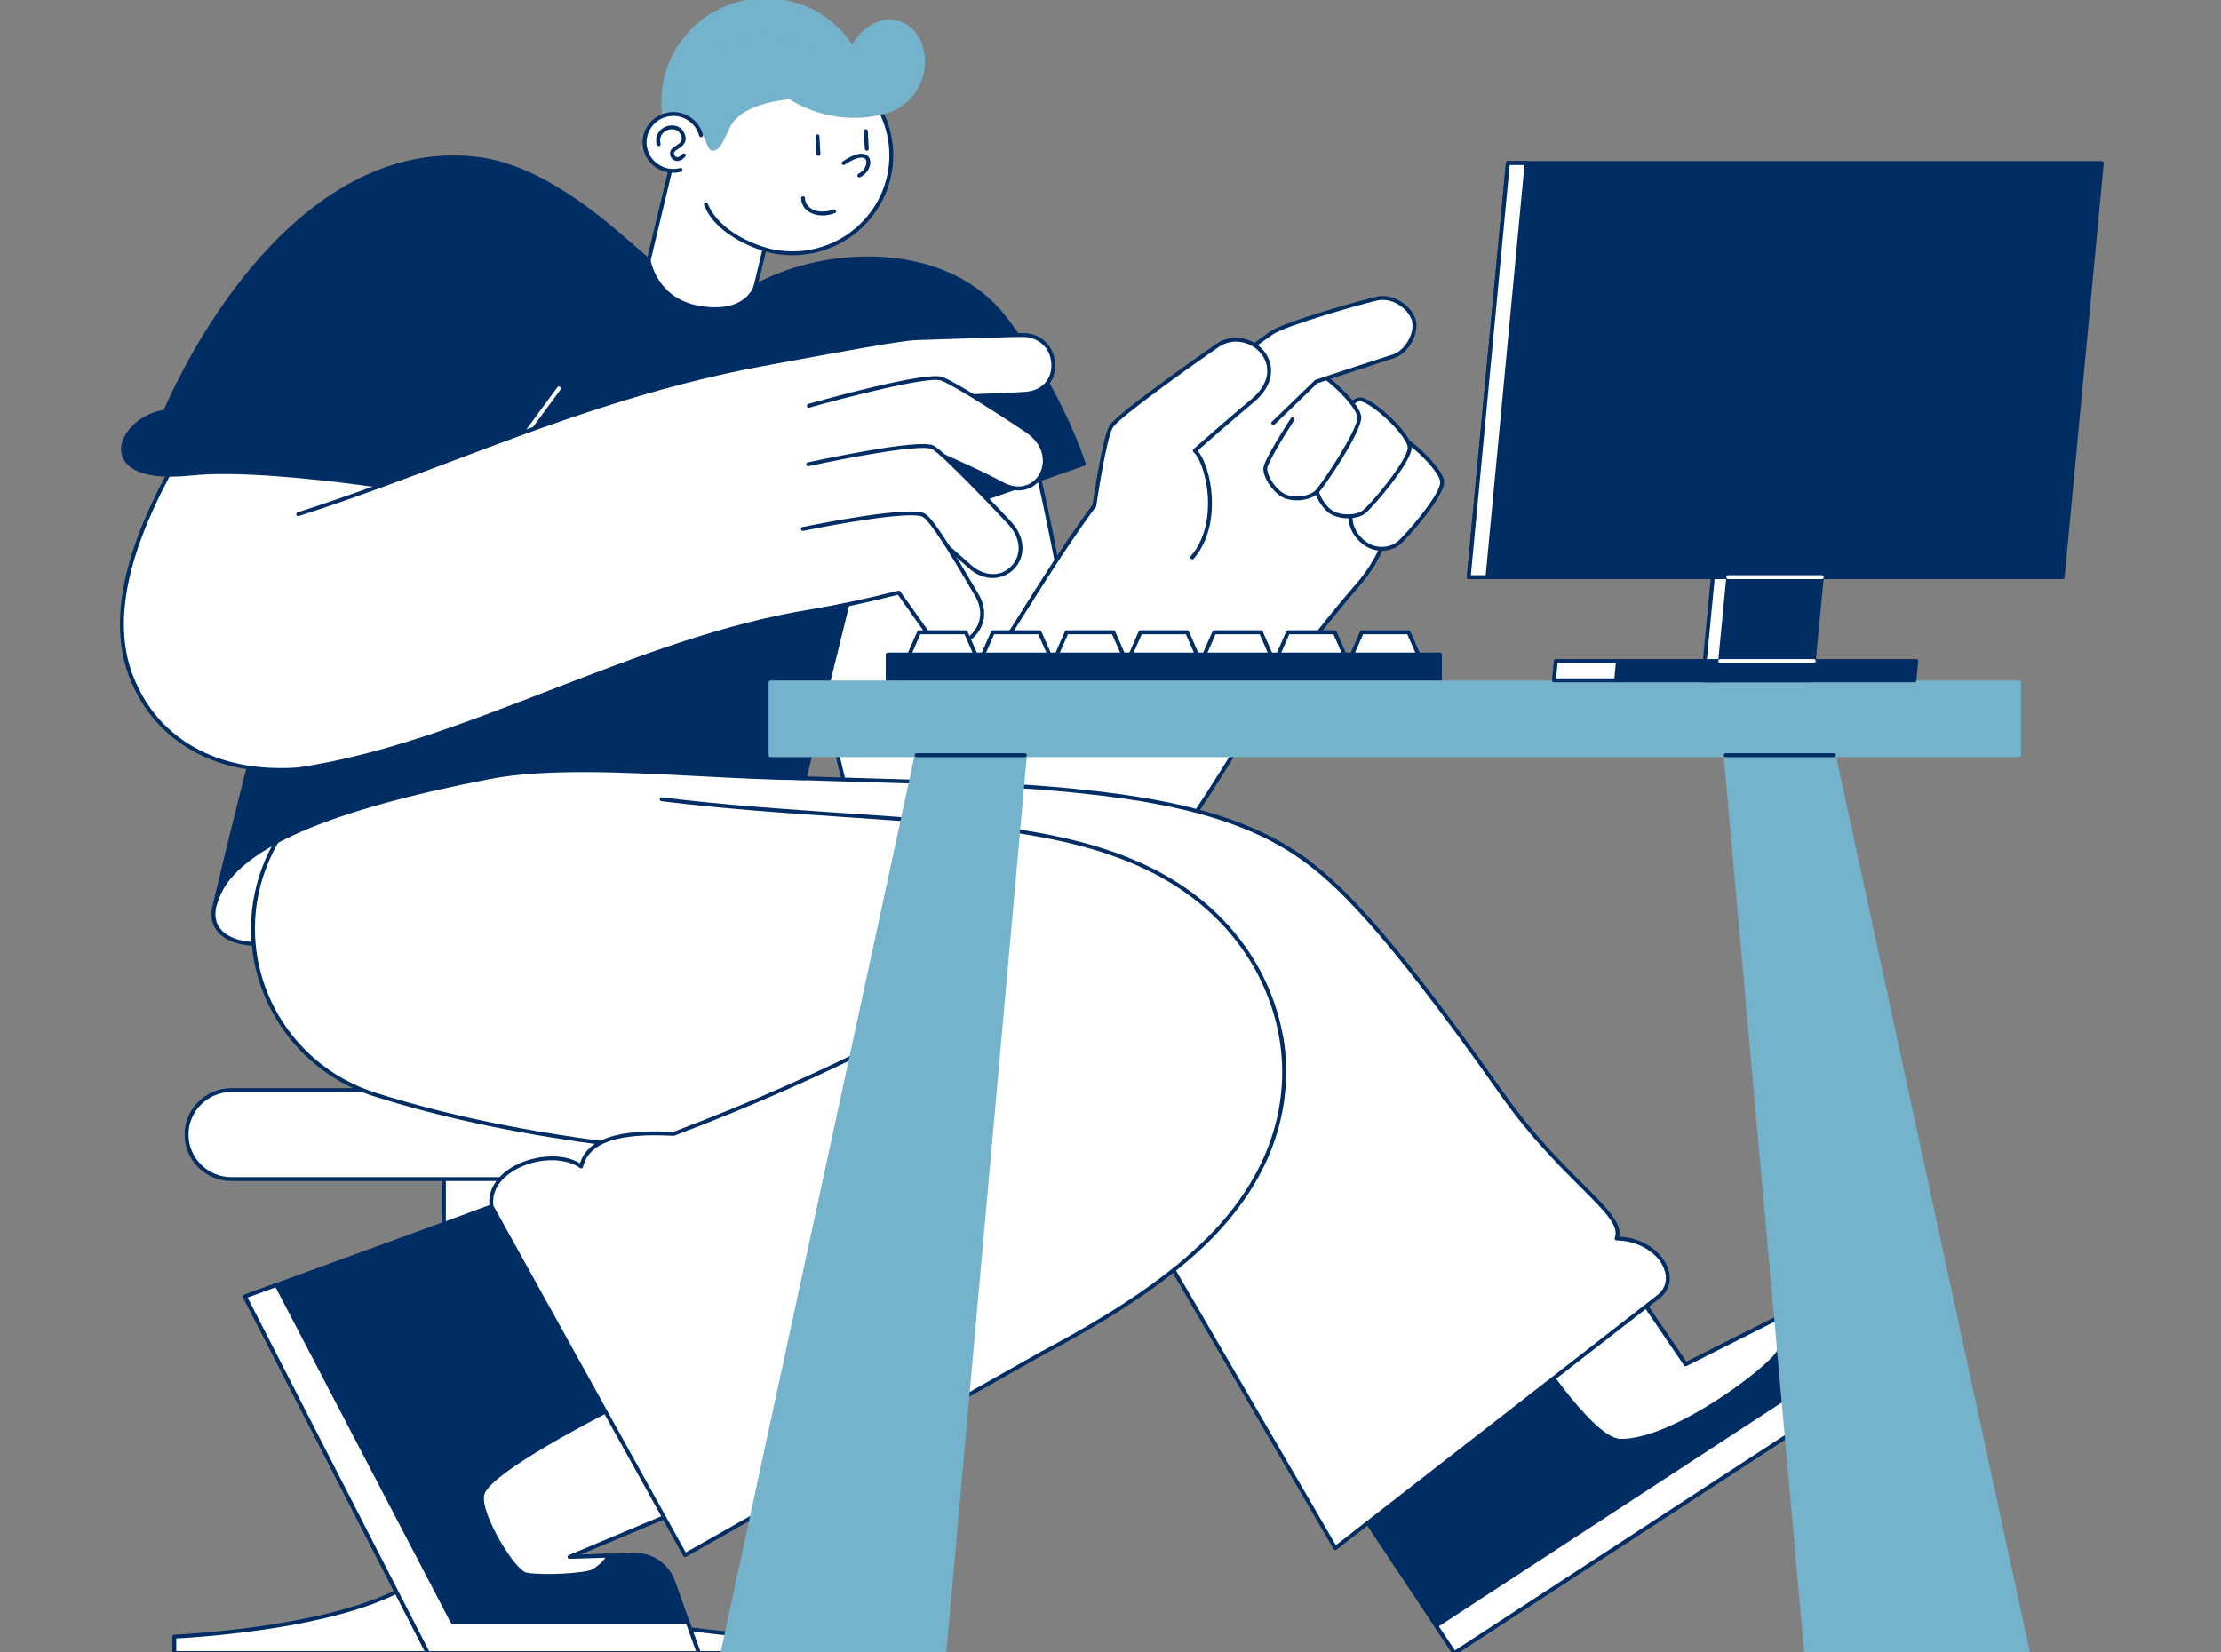
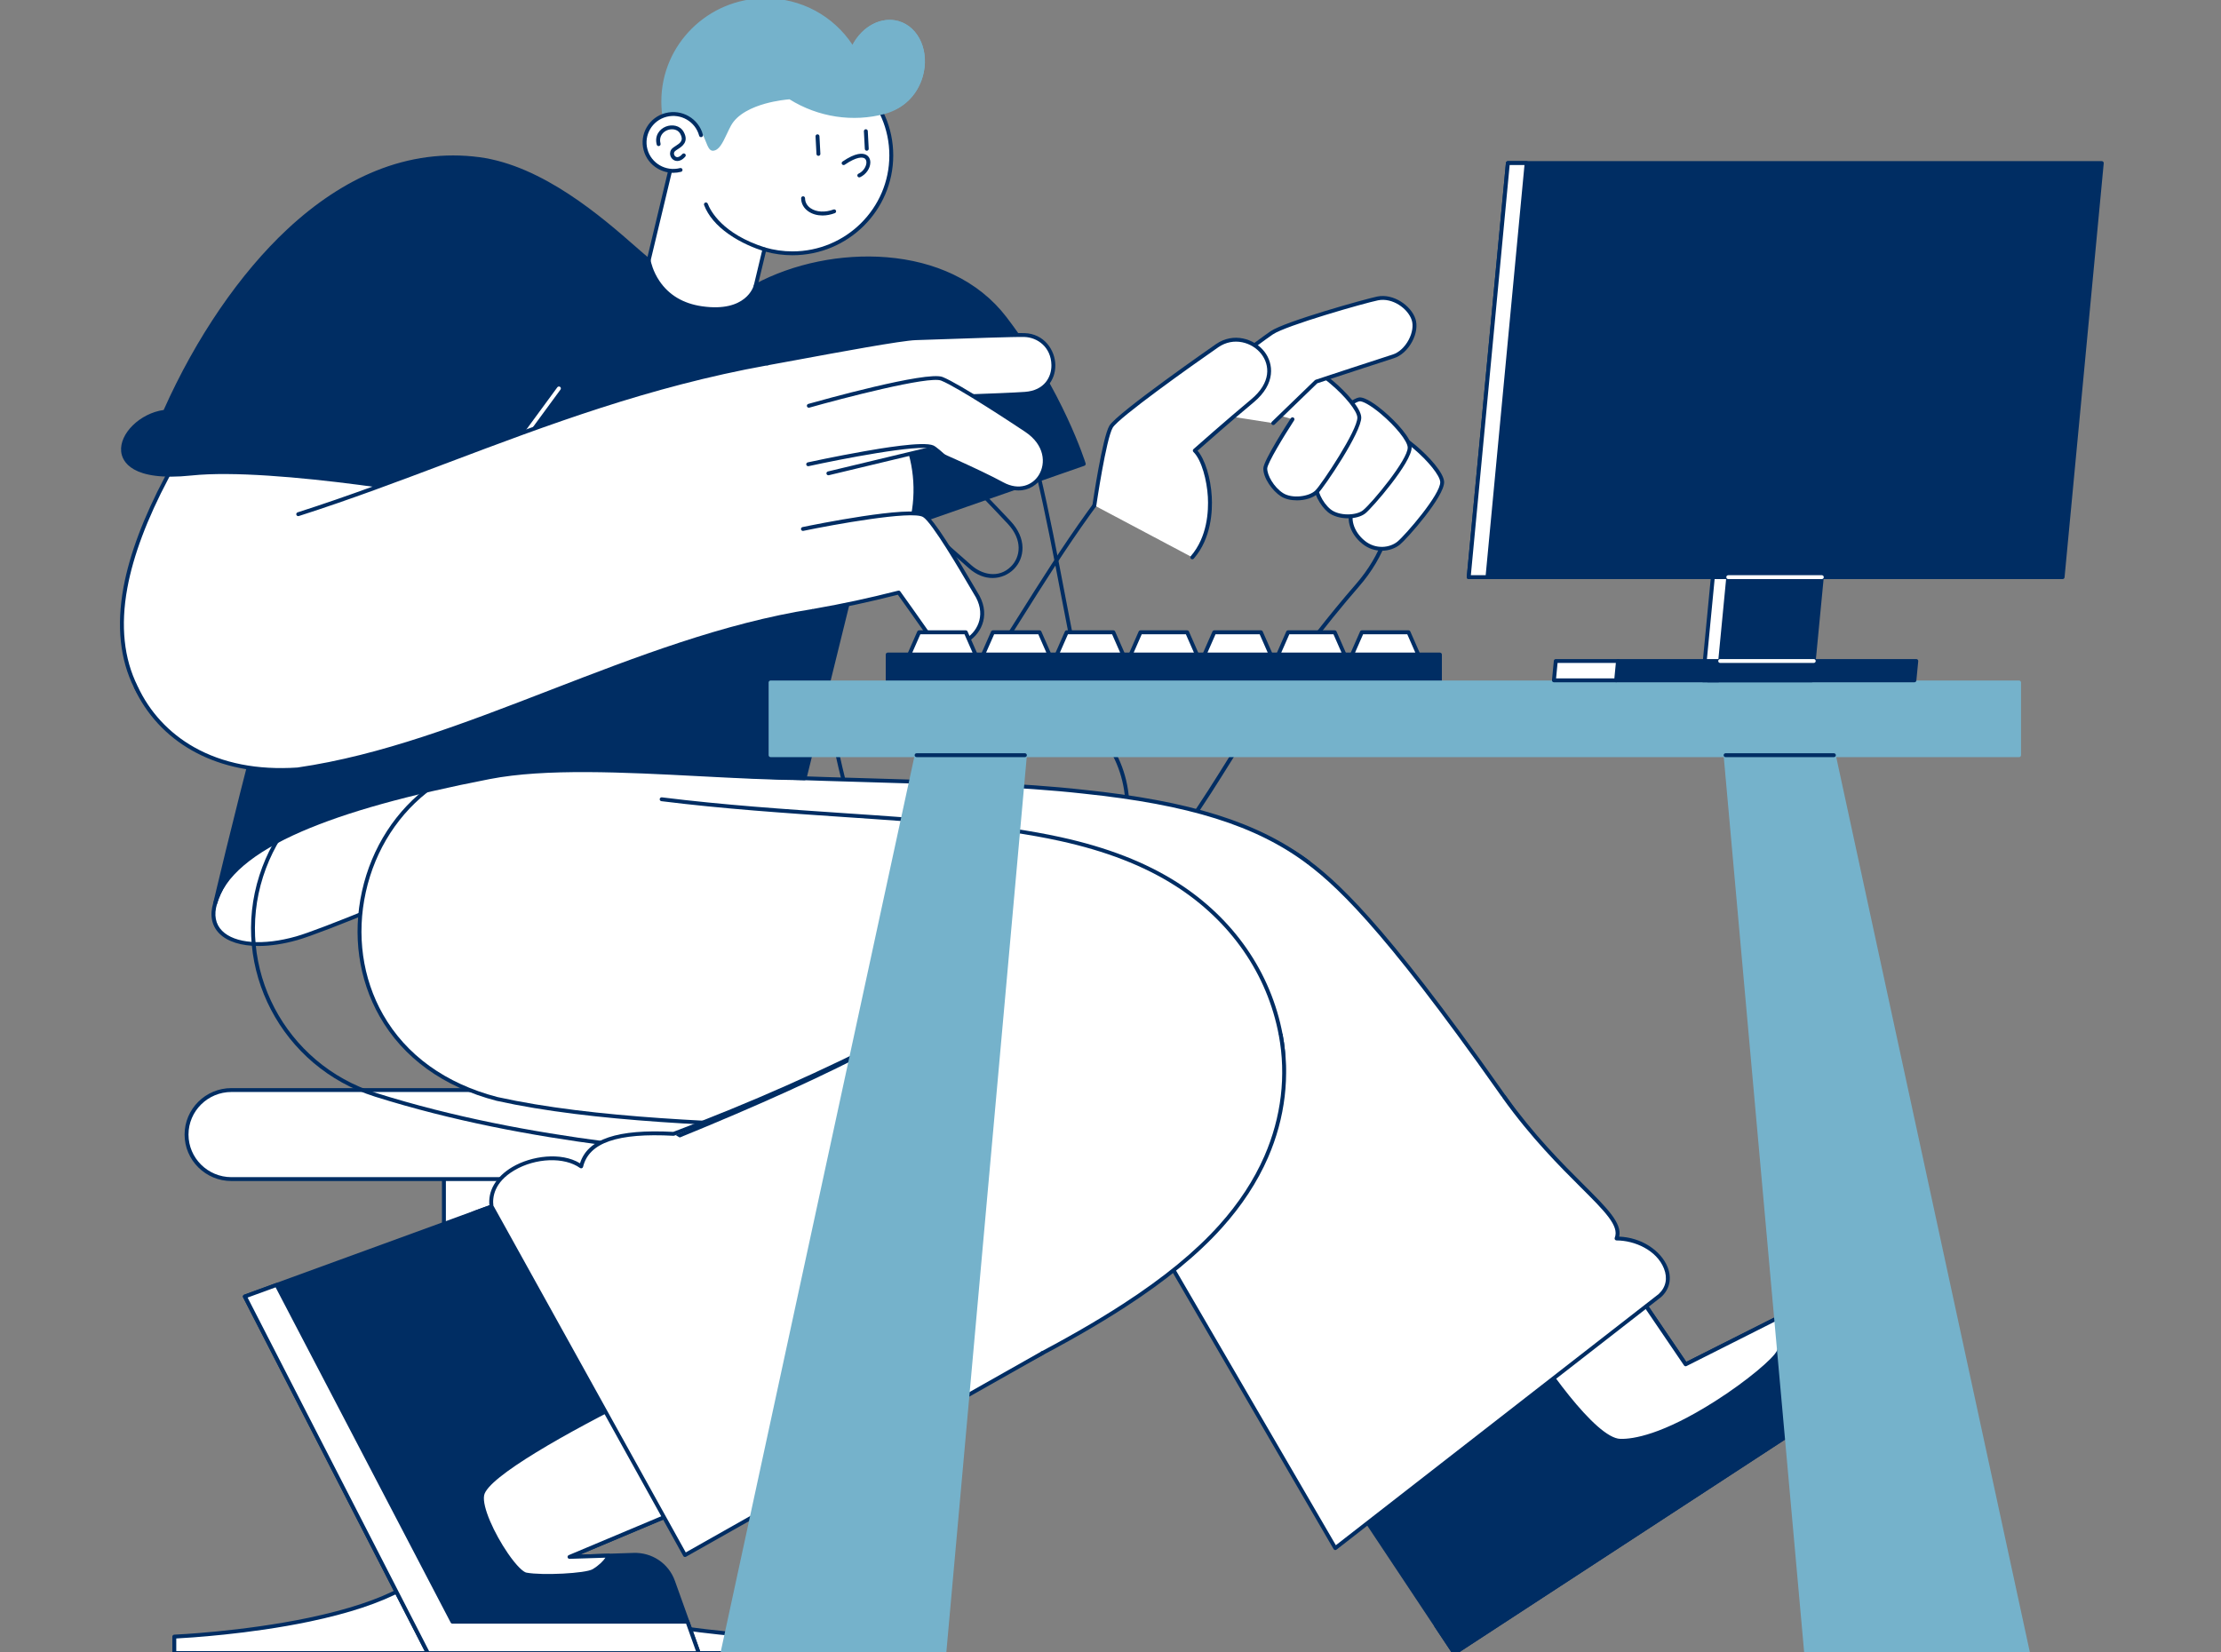
<svg xmlns="http://www.w3.org/2000/svg" width="172" height="128" viewBox="0 0 172 128" fill="none">
  <rect x="0" y="0" width="172" height="128" fill="#808080" stroke="none" />
  <g clip-path="url(#clip0_1045_1984)">
    <g clip-path="url(#clip1_1045_1984)">
      <path d="M38.688 118.892V87.886H34.378V118.892C34.378 125.909 13.499 126.776 13.499 126.776V128.052H59.567V126.776C59.567 126.776 38.688 125.909 38.688 118.892Z" fill="white" />
      <path d="M59.567 128.202H13.499C13.459 128.202 13.42 128.187 13.392 128.158C13.363 128.13 13.347 128.092 13.347 128.052V126.776C13.347 126.737 13.362 126.7 13.389 126.671C13.416 126.643 13.454 126.627 13.493 126.625C13.545 126.623 18.762 126.396 23.91 125.317C26.926 124.685 29.326 123.889 31.044 122.952C33.156 121.799 34.226 120.433 34.226 118.892V87.887C34.226 87.847 34.242 87.808 34.271 87.78C34.299 87.752 34.338 87.736 34.378 87.736H38.687C38.728 87.736 38.766 87.752 38.795 87.78C38.823 87.808 38.839 87.847 38.839 87.887V118.892C38.839 120.433 39.91 121.799 42.022 122.952C43.74 123.889 46.14 124.685 49.155 125.317C54.303 126.396 59.521 126.623 59.573 126.625C59.612 126.627 59.649 126.643 59.676 126.671C59.703 126.699 59.718 126.737 59.718 126.776V128.052C59.718 128.072 59.714 128.091 59.707 128.109C59.699 128.128 59.688 128.144 59.674 128.158C59.66 128.172 59.643 128.183 59.625 128.191C59.606 128.199 59.587 128.202 59.567 128.202ZM13.651 127.901H59.415V126.919C58.532 126.874 53.786 126.595 49.096 125.612C46.05 124.974 43.621 124.168 41.877 123.216C39.66 122.006 38.535 120.552 38.535 118.892V88.037H34.53V118.892C34.53 120.552 33.406 122.006 31.189 123.216C29.444 124.168 27.015 124.974 23.97 125.612C19.279 126.595 14.533 126.874 13.651 126.919V127.901Z" fill="#002D63" />
      <path d="M55.142 91.336H17.924C16.004 91.336 14.447 89.791 14.447 87.887C14.447 85.982 16.004 84.438 17.924 84.438H55.142C57.062 84.438 58.619 85.982 58.619 87.887C58.619 89.792 57.062 91.336 55.142 91.336Z" fill="white" />
      <path d="M55.142 91.486H17.924C15.923 91.486 14.295 89.871 14.295 87.887C14.295 85.902 15.923 84.287 17.924 84.287H55.142C57.143 84.287 58.77 85.902 58.77 87.886C58.77 89.871 57.143 91.486 55.142 91.486ZM17.924 84.588C16.09 84.588 14.598 86.068 14.598 87.886C14.598 89.705 16.09 91.185 17.924 91.185H55.142C56.975 91.185 58.467 89.705 58.467 87.887C58.467 86.068 56.975 84.588 55.142 84.588H17.924Z" fill="#002D63" />
    </g>
    <g clip-path="url(#clip2_1045_1984)">
      <path d="M16.664 69.969C15.842 72.68 18.878 73.843 22.978 72.68C27.078 71.516 54.331 59.603 54.331 59.603C54.331 59.603 32.571 58.735 28.224 60.403C23.876 62.069 17.843 66.084 16.664 69.969Z" fill="white" />
      <path d="M20.031 73.278C18.699 73.278 17.621 72.951 16.986 72.313C16.389 71.713 16.227 70.888 16.519 69.926C17.208 67.653 19.424 65.577 21.162 64.236C23.235 62.635 25.855 61.15 28.169 60.263C32.495 58.604 53.446 59.418 54.336 59.454C54.37 59.455 54.403 59.468 54.429 59.49C54.455 59.512 54.472 59.542 54.478 59.575C54.485 59.609 54.48 59.643 54.464 59.673C54.448 59.703 54.422 59.727 54.391 59.741C54.118 59.86 27.082 71.671 23.019 72.824C21.947 73.128 20.931 73.278 20.031 73.278ZM16.809 70.012C16.551 70.863 16.686 71.586 17.201 72.103C18.188 73.093 20.385 73.259 22.936 72.536C26.64 71.485 49.627 61.49 53.666 59.729C49.997 59.602 32.123 59.068 28.278 60.542C24.238 62.091 18.009 66.053 16.809 70.012Z" fill="#002D63" />
-       <path d="M77.496 72.674C70.853 72.612 66.89 66.679 65.33 60.457C63.538 53.308 62.012 41.636 59.479 35.244C54.857 23.29 72.694 16.152 77.728 27.966C79.878 33.26 81.131 39.827 82.342 46.178C83.024 49.652 83.662 53.348 84.555 56.127C90.635 61.929 85.937 72.957 77.496 72.674Z" fill="white" />
      <path d="M77.808 72.83C77.703 72.83 77.598 72.828 77.492 72.824C74.361 72.795 71.636 71.5 69.393 68.975C67.494 66.838 66.038 63.905 65.183 60.493C64.537 57.916 63.931 54.782 63.29 51.465C62.142 45.522 60.954 39.377 59.338 35.299C58.25 32.484 58.319 29.73 59.538 27.333C60.621 25.205 62.536 23.507 64.93 22.552C67.323 21.597 69.889 21.506 72.155 22.298C74.708 23.189 76.683 25.129 77.867 27.908C80.024 33.218 81.278 39.791 82.49 46.149C82.605 46.736 82.719 47.323 82.831 47.91C83.382 50.78 83.953 53.746 84.688 56.045C86.131 57.433 87.052 59.208 87.354 61.179C87.635 63.018 87.378 64.942 86.609 66.744C85.841 68.544 84.628 70.067 83.101 71.147C81.541 72.251 79.717 72.83 77.808 72.83ZM68.963 22.07C67.607 22.07 66.264 22.343 65.043 22.83C60.786 24.528 57.273 29.121 59.62 35.191C61.246 39.294 62.437 45.452 63.588 51.408C64.228 54.722 64.833 57.852 65.477 60.421C66.321 63.786 67.753 66.676 69.62 68.777C71.805 71.235 74.455 72.496 77.497 72.525L77.501 72.525C79.458 72.59 81.334 72.029 82.926 70.903C84.406 69.855 85.584 68.376 86.33 66.627C87.077 64.876 87.328 63.008 87.055 61.224C86.761 59.306 85.861 57.581 84.45 56.235C84.432 56.217 84.419 56.196 84.411 56.172C83.665 53.851 83.09 50.86 82.534 47.967C82.422 47.38 82.308 46.793 82.193 46.206C80.983 39.861 79.732 33.302 77.588 28.022C75.769 23.754 72.329 22.07 68.963 22.07Z" fill="#002D63" />
-       <path d="M75.412 53.399C80.299 46.129 83.955 38.854 91.155 31.616C100.416 22.684 113.557 35.64 105.114 45.353C101.5 49.51 98.065 54.317 95.267 58.804C91.022 65.613 86.682 72.529 78.329 72.665" fill="white" />
      <path d="M78.329 72.815C78.29 72.815 78.252 72.799 78.224 72.771C78.196 72.743 78.18 72.706 78.18 72.666C78.179 72.627 78.195 72.589 78.222 72.561C78.25 72.533 78.287 72.516 78.327 72.515C86.626 72.38 90.954 65.438 95.139 58.725C97.278 55.294 100.724 50.173 104.999 45.255C106.972 42.986 107.883 40.38 107.634 37.719C107.412 35.346 106.286 33.103 104.462 31.403C102.714 29.773 100.519 28.838 98.281 28.773C95.766 28.699 93.339 29.72 91.261 31.724C85.925 37.088 82.478 42.572 79.144 47.875C77.989 49.712 76.795 51.613 75.538 53.483C75.515 53.515 75.481 53.538 75.442 53.545C75.403 53.553 75.362 53.544 75.329 53.523C75.296 53.501 75.273 53.467 75.265 53.428C75.257 53.39 75.264 53.349 75.286 53.316C76.54 51.45 77.734 49.552 78.888 47.716C82.23 42.399 85.686 36.901 91.048 31.511C93.188 29.447 95.691 28.397 98.29 28.473C100.602 28.541 102.868 29.504 104.67 31.184C106.547 32.935 107.707 35.246 107.935 37.692C108.192 40.436 107.256 43.119 105.228 45.451C102.876 48.157 99.261 52.684 95.396 58.883C91.168 65.665 86.796 72.677 78.332 72.815L78.329 72.815Z" fill="#002D63" />
      <path d="M103.513 36.61C103.513 36.61 107.088 33.708 107.782 33.619C108.608 33.512 111.65 36.298 111.686 37.335C111.723 38.372 108.912 41.586 108.316 42.072C107.72 42.558 106.555 42.774 105.609 42.017C104.613 41.218 104.374 40.028 104.797 39.406C105.281 38.696 106.946 37.702 106.946 37.702" fill="white" />
      <path d="M107.007 42.661C106.508 42.661 105.98 42.506 105.514 42.133C104.413 41.251 104.219 39.987 104.672 39.322C105.168 38.593 106.799 37.615 106.868 37.574C106.902 37.554 106.943 37.549 106.981 37.559C107.019 37.569 107.051 37.594 107.072 37.627C107.092 37.66 107.098 37.7 107.089 37.738C107.08 37.776 107.057 37.809 107.024 37.831C107.008 37.84 105.382 38.815 104.923 39.489C104.543 40.047 104.767 41.149 105.705 41.9C106.551 42.578 107.633 42.435 108.22 41.956C108.824 41.464 111.569 38.296 111.535 37.34C111.518 36.847 110.603 35.704 109.453 34.737C108.611 34.029 108.017 33.739 107.802 33.767C107.324 33.829 105.032 35.57 103.609 36.726C103.578 36.75 103.538 36.762 103.499 36.758C103.459 36.754 103.422 36.734 103.397 36.704C103.372 36.673 103.36 36.634 103.363 36.595C103.367 36.555 103.387 36.519 103.417 36.494C103.787 36.194 107.046 33.562 107.763 33.47C108.254 33.407 109.155 34.093 109.649 34.508C110.686 35.38 111.813 36.635 111.837 37.33C111.877 38.456 108.955 41.746 108.412 42.188C108.058 42.477 107.55 42.661 107.007 42.661Z" fill="#002D63" />
      <path d="M100.996 33.928C100.996 33.928 104.57 31.027 105.265 30.938C106.091 30.831 109.132 33.617 109.169 34.654C109.205 35.691 106.248 39.166 105.647 39.646C105.046 40.126 103.627 40.125 102.941 39.563C102.256 39.001 101.816 37.97 101.893 37.392C101.971 36.815 103.996 34.799 103.996 34.799" fill="white" />
      <path d="M104.397 40.149C103.819 40.149 103.225 39.99 102.845 39.679C102.244 39.185 101.643 38.117 101.743 37.373C101.825 36.762 103.677 34.903 103.888 34.693C103.917 34.665 103.955 34.649 103.995 34.649C104.035 34.649 104.074 34.665 104.102 34.693C104.131 34.721 104.147 34.759 104.147 34.799C104.147 34.839 104.131 34.877 104.103 34.905C103.334 35.67 102.095 37.028 102.043 37.412C101.973 37.931 102.384 38.911 103.038 39.447C103.691 39.983 105.029 39.947 105.552 39.529C106.243 38.978 109.05 35.587 109.017 34.659C109 34.166 108.086 33.023 106.936 32.056C106.093 31.348 105.499 31.058 105.284 31.086C104.806 31.148 102.515 32.889 101.091 34.044C101.076 34.057 101.058 34.066 101.039 34.072C101.02 34.078 101 34.08 100.981 34.078C100.961 34.076 100.942 34.07 100.924 34.061C100.907 34.051 100.891 34.039 100.878 34.023C100.866 34.008 100.856 33.991 100.851 33.972C100.845 33.953 100.843 33.933 100.845 33.914C100.847 33.894 100.853 33.875 100.862 33.858C100.872 33.84 100.884 33.825 100.9 33.812C101.269 33.513 104.528 30.881 105.245 30.789C105.735 30.726 106.638 31.412 107.131 31.827C108.168 32.699 109.295 33.953 109.32 34.648C109.36 35.793 106.259 39.35 105.742 39.763C105.417 40.022 104.914 40.149 104.397 40.149Z" fill="#002D63" />
      <path d="M97.095 31.605C97.095 31.605 100.67 28.704 101.364 28.614C102.19 28.508 105.232 31.294 105.268 32.331C105.305 33.367 102.517 37.554 101.975 38.098C101.433 38.643 100.023 38.802 99.277 38.321C98.532 37.839 97.976 36.865 97.987 36.282C97.998 35.699 100.095 32.476 100.095 32.476" fill="white" />
      <path d="M100.434 38.759C99.975 38.759 99.523 38.658 99.195 38.446C98.54 38.024 97.822 37.03 97.836 36.279C97.847 35.671 99.751 32.728 99.968 32.395C99.978 32.378 99.992 32.364 100.009 32.353C100.025 32.342 100.044 32.334 100.063 32.329C100.082 32.325 100.102 32.325 100.122 32.328C100.142 32.332 100.16 32.339 100.177 32.35C100.194 32.361 100.208 32.374 100.219 32.391C100.231 32.407 100.239 32.425 100.243 32.444C100.247 32.464 100.247 32.483 100.244 32.503C100.24 32.522 100.233 32.541 100.222 32.557C99.42 33.79 98.146 35.891 98.138 36.285C98.129 36.808 98.649 37.736 99.36 38.195C100.069 38.653 101.395 38.467 101.867 37.993C102.369 37.49 105.151 33.305 105.117 32.336C105.099 31.843 104.185 30.699 103.035 29.733C102.192 29.025 101.599 28.735 101.383 28.763C100.905 28.825 98.614 30.566 97.191 31.721C97.175 31.734 97.158 31.744 97.139 31.75C97.119 31.756 97.099 31.758 97.079 31.756C97.059 31.755 97.04 31.749 97.022 31.74C97.004 31.73 96.988 31.718 96.976 31.702C96.963 31.687 96.953 31.669 96.948 31.65C96.942 31.631 96.94 31.611 96.942 31.591C96.945 31.571 96.951 31.552 96.96 31.534C96.97 31.517 96.983 31.502 96.999 31.489C97.368 31.189 100.628 28.558 101.344 28.465C101.835 28.402 102.737 29.089 103.231 29.504C104.268 30.376 105.395 31.63 105.419 32.325C105.458 33.441 102.567 37.718 102.083 38.204C101.722 38.565 101.071 38.759 100.434 38.759Z" fill="#002D63" />
      <path d="M91.155 31.616C93.141 29.685 97.636 26.361 98.481 25.783C99.548 25.055 105.693 23.321 106.688 23.117C107.899 22.87 109.168 23.821 109.471 24.748C109.797 25.749 108.965 27.279 107.894 27.607C107.208 27.818 101.933 29.559 101.933 29.559L98.605 32.776" fill="white" />
      <path d="M98.605 32.926C98.575 32.926 98.546 32.917 98.52 32.9C98.496 32.884 98.476 32.86 98.465 32.833C98.453 32.805 98.451 32.775 98.457 32.745C98.463 32.716 98.478 32.689 98.499 32.669L101.827 29.452C101.844 29.436 101.864 29.424 101.885 29.417C101.938 29.399 107.169 27.673 107.849 27.464C108.331 27.316 108.799 26.884 109.1 26.308C109.378 25.777 109.463 25.211 109.327 24.794C109.035 23.9 107.832 23.037 106.718 23.264C105.657 23.481 99.588 25.209 98.567 25.907C97.653 26.531 93.227 29.811 91.261 31.723C91.247 31.738 91.23 31.749 91.212 31.756C91.193 31.764 91.174 31.768 91.153 31.768C91.133 31.768 91.114 31.764 91.095 31.756C91.077 31.748 91.06 31.737 91.046 31.723C91.032 31.709 91.021 31.692 91.013 31.674C91.006 31.655 91.002 31.635 91.002 31.615C91.003 31.596 91.007 31.576 91.015 31.558C91.023 31.54 91.035 31.523 91.049 31.509C93.028 29.584 97.477 26.287 98.395 25.66C99.513 24.896 105.758 23.154 106.657 22.97C107.92 22.712 109.284 23.689 109.615 24.701C109.778 25.201 109.688 25.837 109.369 26.446C109.031 27.092 108.496 27.579 107.938 27.75C107.29 27.95 102.462 29.542 102.014 29.69L98.711 32.883C98.681 32.912 98.643 32.926 98.605 32.926Z" fill="#002D63" />
      <path d="M84.75 39.15C84.75 39.15 85.51 33.948 86.045 33.049C86.58 32.15 93.316 27.431 94.254 26.78C96.704 25.081 100.221 28.366 96.988 31.052C95.155 32.575 92.528 34.901 92.528 34.901C93.652 35.993 94.571 40.595 92.336 43.174" fill="white" />
      <path d="M92.335 43.324C92.306 43.324 92.278 43.316 92.254 43.3C92.229 43.285 92.21 43.262 92.198 43.236C92.186 43.21 92.182 43.181 92.186 43.153C92.19 43.124 92.202 43.098 92.221 43.076C93.51 41.588 93.601 39.563 93.54 38.488C93.469 37.23 93.062 35.63 92.421 35.008C92.407 34.993 92.395 34.976 92.387 34.957C92.379 34.938 92.376 34.918 92.376 34.897C92.376 34.877 92.381 34.856 92.39 34.838C92.399 34.819 92.411 34.802 92.427 34.789C92.453 34.765 95.077 32.444 96.891 30.937C98.466 29.629 98.332 28.266 97.683 27.426C96.979 26.517 95.537 26.073 94.341 26.903C92.226 28.37 86.637 32.348 86.175 33.125C85.662 33.989 84.907 39.119 84.9 39.171C84.897 39.191 84.891 39.21 84.881 39.227C84.871 39.245 84.857 39.26 84.841 39.272C84.825 39.284 84.807 39.293 84.787 39.298C84.768 39.303 84.748 39.304 84.728 39.301C84.708 39.298 84.689 39.291 84.671 39.281C84.654 39.271 84.639 39.257 84.627 39.241C84.615 39.225 84.607 39.207 84.602 39.187C84.598 39.168 84.597 39.148 84.6 39.128C84.631 38.914 85.371 33.887 85.915 32.973C86.504 31.981 94.091 26.71 94.168 26.657C95.512 25.724 97.133 26.223 97.923 27.244C98.624 28.15 98.826 29.721 97.086 31.167C95.492 32.491 93.27 34.446 92.743 34.911C93.315 35.58 93.76 37.005 93.843 38.471C93.906 39.591 93.809 41.704 92.45 43.272C92.436 43.288 92.418 43.301 92.399 43.31C92.379 43.319 92.357 43.324 92.335 43.324Z" fill="#002D63" />
      <path d="M116.011 122.109C111.501 122.109 107.088 119.891 104.495 115.836C104.457 115.776 100.554 109.681 95.963 103.021C88.008 91.479 85.181 88.633 84.693 88.178C78.856 83.645 77.745 75.294 82.236 69.412C86.775 63.468 95.316 62.296 101.314 66.794C103.991 68.802 108.064 72.784 117.968 87.092C123.045 94.426 127.321 101.105 127.501 101.385C131.527 107.681 129.642 116.02 123.289 120.01C121.027 121.431 118.504 122.109 116.011 122.109Z" fill="white" />
      <path d="M116.011 122.259C111.261 122.259 106.908 119.888 104.368 115.917C104.329 115.856 100.428 109.764 95.839 103.105C87.92 91.616 85.093 88.758 84.594 88.292C81.741 86.074 79.911 82.888 79.442 79.321C78.972 75.747 79.921 72.196 82.116 69.322C84.335 66.415 87.564 64.539 91.208 64.039C94.851 63.539 98.473 64.475 101.406 66.675C104.093 68.69 108.177 72.681 118.094 87.007C123.179 94.353 127.45 101.025 127.629 101.305C129.598 104.384 130.239 108.038 129.435 111.595C128.631 115.152 126.477 118.186 123.37 120.137C121.16 121.525 118.616 122.259 116.011 122.259ZM93.124 64.207C92.502 64.207 91.876 64.25 91.249 64.336C87.686 64.825 84.528 66.66 82.357 69.503C80.211 72.314 79.282 75.787 79.742 79.282C80.201 82.773 81.993 85.89 84.787 88.06C84.79 88.062 84.794 88.065 84.797 88.069C85.285 88.524 88.125 91.383 96.088 102.936C100.681 109.599 104.585 115.695 104.623 115.756C107.108 119.64 111.365 121.959 116.011 121.959C118.558 121.959 121.047 121.242 123.208 119.884C126.247 117.975 128.353 115.008 129.14 111.53C129.926 108.051 129.299 104.477 127.373 101.466C127.194 101.185 122.926 94.518 117.844 87.177C107.952 72.886 103.891 68.915 101.223 66.914C98.859 65.141 96.038 64.207 93.124 64.207Z" fill="#002D63" />
      <path d="M85.774 88.937C85.123 88.751 83.313 88.336 79.24 88.004C66.912 87.036 49.87 87.643 38.493 85.126C21.014 80.602 26.526 55.617 44.333 58.761C54.586 60.816 72.448 60.043 83.889 61.324C92.133 62.181 97.345 63.817 101.314 66.794" fill="white" />
      <path d="M85.775 89.088C85.761 89.088 85.746 89.086 85.733 89.082C85.15 88.915 83.35 88.49 79.228 88.153C75.007 87.822 70.3 87.677 65.317 87.524C55.797 87.232 45.952 86.93 38.46 85.272C34.355 84.21 31.222 81.948 29.395 78.728C27.768 75.862 27.285 72.419 28.034 69.034C28.783 65.649 30.675 62.723 33.363 60.796C36.382 58.631 40.185 57.876 44.36 58.613C50.261 59.796 58.753 60.042 66.966 60.281C73.182 60.462 79.054 60.632 83.906 61.176C92.179 62.035 97.413 63.68 101.406 66.675C101.438 66.699 101.459 66.734 101.464 66.774C101.47 66.813 101.459 66.853 101.435 66.885C101.411 66.916 101.375 66.937 101.335 66.943C101.295 66.948 101.255 66.938 101.223 66.914C97.277 63.955 92.089 62.328 83.874 61.474C79.032 60.932 73.167 60.761 66.957 60.581C58.732 60.342 50.226 60.095 44.304 58.908C40.214 58.186 36.491 58.923 33.54 61.039C30.913 62.923 29.062 65.785 28.33 69.098C27.596 72.411 28.069 75.779 29.659 78.581C31.445 81.728 34.513 83.941 38.531 84.981C45.99 86.631 55.82 86.933 65.327 87.225C70.313 87.378 75.024 87.522 79.252 87.854C83.253 88.181 85.082 88.583 85.817 88.793C85.855 88.805 85.888 88.83 85.907 88.865C85.927 88.9 85.931 88.941 85.92 88.979C85.911 89.01 85.892 89.038 85.865 89.057C85.839 89.077 85.807 89.087 85.775 89.088ZM149.214 104.17L112.629 128.053L102.172 112.32L124.946 97.453L130.541 105.685L140.874 100.479C141.582 100.123 142.379 99.979 143.168 100.066C143.957 100.153 144.703 100.467 145.314 100.969L149.214 104.17Z" fill="#002D63" />
      <path d="M112.629 128.203C112.58 128.203 112.532 128.179 112.503 128.135L102.046 112.403C102.024 112.369 102.016 112.329 102.024 112.29C102.032 112.251 102.056 112.217 102.089 112.195L124.863 97.328C124.896 97.306 124.937 97.298 124.976 97.306C125.015 97.314 125.049 97.337 125.072 97.369L130.591 105.491L140.806 100.345C141.54 99.975 142.367 99.826 143.185 99.916C144.003 100.007 144.777 100.332 145.411 100.853L149.31 104.054C149.329 104.069 149.343 104.088 149.353 104.11C149.362 104.131 149.366 104.155 149.365 104.178C149.364 104.202 149.357 104.224 149.345 104.245C149.333 104.265 149.317 104.282 149.297 104.295L112.712 128.178C112.688 128.194 112.659 128.203 112.629 128.203ZM102.382 112.363L112.672 127.845L148.96 104.156L145.218 101.084C144.63 100.601 143.911 100.298 143.152 100.215C142.392 100.131 141.624 100.269 140.943 100.613L130.609 105.819C130.541 105.853 130.458 105.831 130.415 105.769L124.904 97.66L102.382 112.363Z" fill="#002D63" />
      <path d="M125.477 111.608C129.51 111.711 137.15 105.967 137.739 104.709C138.117 103.902 138.006 102.727 137.879 101.988L130.541 105.685L124.946 97.453L117.418 102.368C118.856 104.883 123.302 111.553 125.477 111.608Z" fill="white" />
      <path d="M125.585 111.76C125.547 111.76 125.51 111.759 125.473 111.758C123.063 111.697 118.402 104.394 117.286 102.441C117.267 102.408 117.262 102.369 117.271 102.332C117.28 102.295 117.303 102.263 117.335 102.242L124.863 97.328C124.896 97.306 124.937 97.298 124.976 97.306C125.015 97.314 125.049 97.337 125.072 97.369L130.591 105.491L137.81 101.854C137.831 101.844 137.855 101.838 137.879 101.838C137.902 101.838 137.926 101.843 137.947 101.854C137.968 101.865 137.986 101.88 138.001 101.899C138.015 101.918 138.024 101.94 138.028 101.963C138.171 102.791 138.261 103.951 137.876 104.772C137.54 105.489 135.345 107.294 132.981 108.795C131.226 109.91 127.956 111.76 125.585 111.76ZM125.481 111.458C126.467 111.484 128.732 111.138 132.818 108.542C135.3 106.965 137.331 105.223 137.602 104.646C137.936 103.931 137.862 102.885 137.762 102.215L130.609 105.818C130.576 105.835 130.538 105.839 130.503 105.83C130.467 105.821 130.436 105.799 130.415 105.769L124.904 97.66L117.62 102.415C119.469 105.615 123.575 111.41 125.481 111.458Z" fill="#002D63" />
-       <path d="M149.214 104.17L147.152 102.477L111.22 125.933L112.629 128.053L149.214 104.17Z" fill="white" />
      <path d="M112.629 128.203C112.58 128.203 112.532 128.179 112.503 128.135L111.094 126.016C111.083 125.999 111.075 125.981 111.072 125.962C111.068 125.942 111.068 125.922 111.072 125.903C111.076 125.884 111.084 125.866 111.095 125.849C111.106 125.833 111.12 125.819 111.137 125.808L147.068 102.352C147.095 102.334 147.128 102.326 147.16 102.327C147.192 102.329 147.223 102.341 147.248 102.362L149.31 104.055C149.328 104.069 149.343 104.088 149.352 104.11C149.362 104.131 149.366 104.155 149.365 104.178C149.363 104.202 149.357 104.224 149.345 104.245C149.333 104.265 149.317 104.282 149.297 104.295L112.712 128.178C112.687 128.194 112.659 128.203 112.629 128.203ZM111.43 125.976L112.672 127.845L148.96 104.156L147.141 102.663L111.43 125.976Z" fill="#002D63" />
      <path d="M116.476 84.951C121.281 91.659 125.942 94.069 125.191 95.938C128.216 95.938 130.235 98.797 128.551 100.353L103.409 119.921L83.904 86.39" fill="white" />
      <path d="M103.409 120.071C103.382 120.071 103.356 120.064 103.333 120.051C103.31 120.037 103.291 120.018 103.278 119.996L83.773 86.465C83.754 86.43 83.749 86.39 83.759 86.352C83.77 86.313 83.795 86.281 83.83 86.261C83.864 86.242 83.905 86.236 83.944 86.246C83.982 86.256 84.015 86.281 84.035 86.315L103.452 119.696L128.452 100.239C129.014 99.717 129.159 99.016 128.861 98.264C128.293 96.835 126.585 96.088 125.191 96.088C125.166 96.088 125.142 96.082 125.12 96.07C125.098 96.059 125.08 96.042 125.066 96.022C125.052 96.002 125.043 95.978 125.041 95.954C125.038 95.93 125.041 95.905 125.05 95.882C125.419 94.966 124.285 93.835 122.406 91.962C120.789 90.349 118.575 88.14 116.353 85.038C116.329 85.005 116.32 84.965 116.327 84.926C116.333 84.887 116.356 84.852 116.388 84.829C116.421 84.806 116.462 84.796 116.501 84.803C116.541 84.81 116.576 84.832 116.599 84.864C118.807 87.946 121.011 90.145 122.621 91.75C124.467 93.592 125.626 94.748 125.394 95.792C126.224 95.826 127.016 96.069 127.697 96.5C128.376 96.93 128.889 97.517 129.142 98.154C129.485 99.018 129.308 99.859 128.654 100.463C128.651 100.466 128.648 100.469 128.644 100.471L103.502 120.039C103.475 120.06 103.442 120.071 103.409 120.071Z" fill="#002D63" />
-       <path d="M51.239 61.913C56.04 62.509 60.875 62.836 65.408 63.142C71.808 63.574 77.335 63.947 82.103 64.993C85.697 65.781 88.634 66.922 91.085 68.481C95.414 71.235 98.29 75.386 99.184 80.168C100.554 87.498 95.67 94.54 88.275 95.898C87.451 96.049 86.615 96.126 85.778 96.126C81.63 96.126 77.779 94.24 75.239 91.16C74.652 91.059 73.898 90.949 72.94 90.836C70.313 90.529 67.031 90.307 63.557 90.073C53.501 89.394 40.985 88.549 29.091 84.807C21.922 82.552 17.955 74.965 20.231 67.86C22.506 60.755 30.163 56.824 37.331 59.079" fill="white" />
      <path d="M85.778 96.276C81.656 96.276 77.788 94.463 75.157 91.298C74.508 91.189 73.756 91.083 72.922 90.986C70.299 90.678 67.019 90.457 63.546 90.222C53.482 89.543 40.957 88.698 29.045 84.951C21.808 82.674 17.789 74.987 20.087 67.815C21.199 64.341 23.611 61.504 26.876 59.827C30.142 58.15 33.871 57.834 37.377 58.936C37.396 58.942 37.414 58.952 37.43 58.964C37.445 58.977 37.458 58.992 37.468 59.01C37.477 59.028 37.483 59.047 37.484 59.067C37.486 59.087 37.484 59.106 37.478 59.125C37.472 59.144 37.462 59.162 37.449 59.177C37.436 59.192 37.42 59.205 37.402 59.214C37.384 59.223 37.365 59.228 37.345 59.23C37.325 59.231 37.304 59.228 37.285 59.222C33.857 58.144 30.21 58.453 27.016 60.093C23.822 61.733 21.463 64.507 20.375 67.905C18.128 74.92 22.059 82.438 29.137 84.665C41.013 88.4 53.518 89.245 63.566 89.923C67.043 90.158 70.327 90.379 72.957 90.688C73.821 90.789 74.597 90.898 75.264 91.012C75.3 91.018 75.332 91.037 75.356 91.065C77.93 94.186 81.728 95.976 85.778 95.976C86.601 95.976 87.431 95.9 88.247 95.75C91.784 95.101 94.854 93.125 96.892 90.187C98.929 87.249 99.691 83.701 99.035 80.196C98.149 75.454 95.296 71.339 91.003 68.607C88.568 67.058 85.646 65.924 82.071 65.14C77.313 64.096 71.791 63.723 65.397 63.292C60.79 62.981 56.025 62.659 51.221 62.062C51.181 62.057 51.145 62.036 51.12 62.005C51.096 61.974 51.084 61.934 51.09 61.895C51.094 61.855 51.115 61.819 51.147 61.795C51.178 61.77 51.218 61.759 51.258 61.764C56.054 62.36 60.815 62.681 65.418 62.992C71.824 63.425 77.356 63.798 82.136 64.847C85.747 65.639 88.701 66.787 91.166 68.355C95.531 71.132 98.431 75.317 99.333 80.141C100.003 83.725 99.225 87.353 97.141 90.357C95.058 93.361 91.918 95.381 88.302 96.045C87.469 96.198 86.625 96.276 85.778 96.276Z" fill="#002D63" />
      <path d="M99.184 80.168C99.771 83.306 99.382 86.569 98.06 89.605C97.242 91.486 96.052 93.301 94.525 95.001C92.666 97.07 90.222 99.075 87.054 101.13C82.813 103.881 77.23 106.769 69.987 109.96C58.431 115.052 46.884 119.013 46.398 119.179C44.927 119.682 43.429 119.921 41.956 119.921C36.307 119.921 31.028 116.411 29.082 110.822C26.629 103.775 30.405 96.093 37.515 93.662C37.594 93.635 45.717 90.847 54.658 87.121C61.798 84.145 66.429 81.844 69.384 80.192" fill="white" />
      <path d="M41.956 120.071C36.086 120.071 30.855 116.374 28.939 110.871C26.463 103.758 30.288 95.974 37.466 93.52C37.547 93.492 45.645 90.714 54.599 86.982C60.67 84.453 65.62 82.124 69.31 80.061C69.345 80.042 69.386 80.037 69.425 80.048C69.464 80.058 69.496 80.084 69.516 80.118C69.536 80.153 69.541 80.194 69.53 80.232C69.519 80.271 69.494 80.303 69.459 80.323C65.758 82.391 60.798 84.725 54.717 87.259C45.753 90.994 37.645 93.776 37.565 93.803C30.545 96.204 26.804 103.816 29.226 110.773C31.099 116.155 36.215 119.771 41.956 119.771C43.447 119.771 44.925 119.524 46.349 119.037C46.834 118.871 58.376 114.912 69.926 109.823C77.162 106.635 82.737 103.751 86.972 101.004C90.128 98.957 92.562 96.96 94.412 94.901C95.928 93.214 97.109 91.412 97.922 89.546C99.231 86.537 99.616 83.304 99.035 80.196C99.032 80.176 99.032 80.156 99.036 80.137C99.04 80.118 99.048 80.099 99.059 80.083C99.07 80.066 99.085 80.052 99.101 80.041C99.118 80.031 99.137 80.023 99.156 80.02C99.176 80.016 99.196 80.016 99.216 80.02C99.235 80.025 99.254 80.033 99.27 80.044C99.287 80.055 99.301 80.07 99.311 80.086C99.322 80.103 99.33 80.122 99.333 80.141C99.925 83.308 99.533 86.601 98.2 89.665C97.374 91.56 96.176 93.389 94.638 95.101C92.77 97.18 90.317 99.193 87.138 101.255C82.889 104.011 77.3 106.903 70.049 110.097C58.487 115.191 46.934 119.155 46.447 119.321C44.992 119.818 43.481 120.071 41.956 120.071Z" fill="#002D63" />
      <path d="M54.112 128.053H33.137L18.961 100.43L41.282 92.288L54.219 116.35L44.105 120.602L49.043 120.442C50.414 120.385 51.663 121.221 52.122 122.502L54.112 128.053Z" fill="#002D63" />
      <path d="M54.111 128.203H33.137C33.109 128.203 33.081 128.195 33.058 128.181C33.034 128.166 33.015 128.145 33.002 128.121L18.826 100.498C18.817 100.479 18.811 100.458 18.81 100.437C18.809 100.416 18.813 100.395 18.82 100.375C18.828 100.355 18.84 100.338 18.855 100.323C18.871 100.308 18.889 100.296 18.909 100.289L41.23 92.147C41.264 92.135 41.302 92.135 41.336 92.148C41.37 92.161 41.398 92.185 41.416 92.217L54.353 116.28C54.373 116.317 54.376 116.361 54.362 116.4C54.347 116.44 54.317 116.472 54.278 116.488L44.911 120.426L49.038 120.292C50.483 120.233 51.78 121.101 52.265 122.453L54.254 128.003C54.262 128.025 54.265 128.05 54.261 128.073C54.258 128.097 54.249 128.12 54.235 128.139C54.221 128.159 54.203 128.175 54.181 128.186C54.16 128.197 54.136 128.203 54.111 128.203ZM33.23 127.903H53.897L51.98 122.553C51.54 121.326 50.362 120.539 49.05 120.592L44.109 120.752C44.074 120.753 44.04 120.742 44.012 120.72C43.984 120.699 43.965 120.669 43.957 120.635C43.949 120.6 43.954 120.565 43.97 120.534C43.986 120.502 44.013 120.478 44.045 120.464L54.008 116.276L41.211 92.474L19.174 100.512L33.23 127.903Z" fill="#002D63" />
      <path d="M37.345 115.799C37.048 117.328 39.768 121.783 40.735 121.966C41.953 122.196 45.382 122.044 45.977 121.679C46.702 121.235 47.015 120.787 47.149 120.503L44.105 120.602L54.219 116.35L49.691 107.927C47.04 109.231 37.706 113.94 37.345 115.799Z" fill="white" />
      <path d="M42.459 122.226C41.755 122.226 41.113 122.19 40.706 122.113C40.192 122.016 39.458 121.043 39.067 120.471C37.989 118.897 37 116.778 37.196 115.771C37.361 114.922 39.122 113.533 42.582 111.526C45.337 109.927 48.424 108.383 49.623 107.793C49.658 107.776 49.699 107.773 49.737 107.785C49.774 107.797 49.806 107.823 49.824 107.857L54.352 116.28C54.372 116.317 54.376 116.361 54.361 116.4C54.347 116.44 54.317 116.472 54.278 116.488L44.911 120.426L47.144 120.353C47.169 120.353 47.195 120.358 47.218 120.37C47.241 120.382 47.261 120.399 47.275 120.421C47.289 120.442 47.298 120.467 47.3 120.493C47.301 120.518 47.297 120.544 47.286 120.567C47.137 120.88 46.804 121.349 46.057 121.807C45.623 122.073 43.91 122.226 42.459 122.226ZM37.493 115.828C37.322 116.711 38.286 118.796 39.317 120.302C40.039 121.356 40.547 121.778 40.763 121.819C42.005 122.053 45.364 121.878 45.897 121.552C46.416 121.234 46.714 120.917 46.885 120.662L44.109 120.752C44.074 120.753 44.039 120.742 44.012 120.72C43.984 120.699 43.964 120.669 43.956 120.635C43.949 120.6 43.953 120.565 43.97 120.534C43.986 120.502 44.013 120.478 44.045 120.464L54.008 116.276L49.626 108.127C43.914 110.942 37.765 114.424 37.493 115.828Z" fill="#002D63" />
      <path d="M53.24 125.622H35.038L21.418 99.533L18.961 100.43L33.137 128.053H54.112L53.24 125.622Z" fill="white" />
      <path d="M54.111 128.203H33.137C33.109 128.203 33.081 128.195 33.058 128.18C33.034 128.166 33.015 128.145 33.002 128.121L18.826 100.498C18.817 100.479 18.811 100.458 18.81 100.437C18.809 100.416 18.813 100.395 18.82 100.375C18.828 100.355 18.84 100.337 18.855 100.323C18.871 100.308 18.889 100.296 18.909 100.289L21.366 99.393C21.401 99.38 21.439 99.38 21.473 99.394C21.507 99.407 21.536 99.432 21.552 99.465L35.13 125.472H53.24C53.304 125.472 53.361 125.512 53.383 125.572L54.254 128.003C54.262 128.025 54.265 128.049 54.261 128.073C54.258 128.097 54.249 128.12 54.235 128.139C54.221 128.159 54.203 128.175 54.181 128.186C54.16 128.197 54.136 128.203 54.111 128.203ZM33.23 127.903H53.897L53.133 125.772H35.038C35.01 125.772 34.983 125.764 34.959 125.75C34.935 125.736 34.916 125.715 34.903 125.691L21.345 99.72L19.174 100.512L33.23 127.903Z" fill="#002D63" />
-       <path d="M80.73 104.812L53.049 120.46L38.062 93.439C37.653 90.402 42.754 88.731 45.008 90.354C45.467 88.424 47.669 87.589 52.162 87.831C58.404 85.47 63.892 83.016 69.385 80.192" fill="white" />
+       <path d="M80.73 104.812L53.049 120.46L38.062 93.439C37.653 90.402 42.754 88.731 45.008 90.354C45.467 88.424 47.669 87.589 52.162 87.831" fill="white" />
      <path d="M53.049 120.609C53.022 120.609 52.995 120.602 52.972 120.589C52.948 120.575 52.929 120.555 52.916 120.532L37.929 93.511C37.92 93.494 37.914 93.477 37.911 93.458C37.752 92.272 38.396 91.157 39.678 90.4C41.142 89.534 43.453 89.215 44.917 90.113C45.507 88.225 47.813 87.451 52.138 87.679C58.225 85.376 63.684 82.954 69.315 80.059C69.332 80.05 69.352 80.044 69.371 80.042C69.391 80.041 69.411 80.043 69.43 80.049C69.449 80.055 69.466 80.064 69.482 80.077C69.497 80.09 69.509 80.105 69.519 80.123C69.528 80.14 69.533 80.159 69.535 80.179C69.537 80.199 69.534 80.218 69.528 80.237C69.522 80.256 69.513 80.273 69.5 80.288C69.487 80.303 69.472 80.316 69.454 80.325C63.803 83.23 58.326 85.659 52.216 87.971C52.196 87.978 52.175 87.982 52.154 87.981C47.825 87.747 45.602 88.512 45.155 90.388C45.149 90.412 45.137 90.434 45.121 90.453C45.104 90.472 45.084 90.486 45.06 90.494C45.037 90.503 45.012 90.506 44.987 90.502C44.962 90.499 44.939 90.49 44.919 90.475C43.711 89.606 41.477 89.686 39.833 90.657C38.25 91.592 38.131 92.76 38.208 93.391L53.107 120.254L80.655 104.682C80.69 104.662 80.731 104.657 80.77 104.667C80.809 104.678 80.842 104.703 80.862 104.738C80.881 104.772 80.887 104.813 80.876 104.852C80.865 104.89 80.84 104.923 80.805 104.942L53.124 120.59C53.101 120.603 53.075 120.609 53.049 120.609ZM67.249 40.244L62.308 60.289C54.33 60.226 44.303 58.958 37.897 60.202C26.153 62.483 17.854 65.498 16.664 69.969C16.664 69.969 22.178 46.147 27.616 31.104C33.819 13.945 50.234 20.17 50.234 20.17L67.053 24.171" fill="#002D63" />
      <path d="M16.664 70.119C16.641 70.119 16.619 70.114 16.598 70.104C16.578 70.094 16.56 70.08 16.546 70.062C16.532 70.044 16.521 70.024 16.517 70.002C16.511 69.98 16.511 69.957 16.517 69.935C16.572 69.697 22.094 45.933 27.473 31.053C29.365 25.819 32.396 22.222 36.48 20.362C39.929 18.792 43.499 18.785 45.886 19.056C48.373 19.338 50.132 19.972 50.278 20.026L67.088 24.025C67.107 24.029 67.126 24.038 67.142 24.049C67.158 24.061 67.171 24.075 67.182 24.092C67.192 24.109 67.199 24.128 67.202 24.147C67.205 24.166 67.204 24.186 67.2 24.206C67.195 24.225 67.187 24.243 67.175 24.259C67.163 24.274 67.149 24.288 67.132 24.298C67.115 24.309 67.096 24.316 67.076 24.319C67.057 24.322 67.037 24.321 67.017 24.316L50.199 20.316C50.192 20.314 50.186 20.312 50.18 20.31C50.162 20.303 48.392 19.64 45.842 19.352C43.495 19.087 39.987 19.095 36.604 20.636C32.597 22.461 29.621 26 27.758 31.154C23.176 43.829 18.488 62.965 17.173 68.472C18.2 66.879 20.211 65.447 23.262 64.127C26.746 62.619 31.523 61.287 37.867 60.054C42.236 59.206 48.312 59.523 54.188 59.829C56.881 59.969 59.664 60.114 62.189 60.138L67.102 40.208C67.112 40.17 67.137 40.138 67.171 40.118C67.205 40.098 67.246 40.092 67.284 40.101C67.322 40.11 67.356 40.134 67.377 40.168C67.397 40.201 67.404 40.241 67.396 40.279L62.455 60.324C62.438 60.392 62.375 60.436 62.307 60.439C59.743 60.418 56.911 60.271 54.172 60.128C48.314 59.823 42.257 59.508 37.926 60.349C31.603 61.577 26.846 62.902 23.383 64.401C19.573 66.051 17.361 67.937 16.81 70.007C16.802 70.039 16.783 70.067 16.756 70.087C16.73 70.108 16.698 70.119 16.664 70.119Z" fill="#002D63" />
      <path d="M69.547 1.779C68.194 1.392 66.722 2.269 66.042 3.78C64.652 1.523 62.144 0.015 59.28 0.015C54.91 0.015 51.366 3.527 51.366 7.859C51.366 12.19 54.91 15.702 59.28 15.702C63.501 15.702 66.949 12.428 67.181 8.303C67.314 8.37 67.454 8.425 67.597 8.466C69.108 8.899 70.77 7.753 71.309 5.907C71.847 4.06 71.058 2.212 69.547 1.779Z" fill="#75B2CB" />
      <path d="M59.28 15.852C54.833 15.852 51.215 12.266 51.215 7.859C51.215 3.451 54.833 -0.135 59.28 -0.135C62.025 -0.135 64.525 1.209 66.024 3.473C66.791 2.02 68.253 1.253 69.589 1.635C71.178 2.091 72.015 4.025 71.454 5.948C70.893 7.871 69.144 9.065 67.555 8.61C67.474 8.587 67.395 8.56 67.317 8.529C66.972 12.653 63.484 15.852 59.28 15.852ZM59.28 0.165C55 0.165 51.517 3.617 51.517 7.859C51.517 12.101 55 15.552 59.28 15.552C63.397 15.552 66.801 12.364 67.03 8.294C67.032 8.269 67.039 8.245 67.053 8.224C67.066 8.203 67.084 8.185 67.106 8.173C67.128 8.16 67.153 8.153 67.178 8.153C67.203 8.152 67.228 8.158 67.25 8.169C67.375 8.232 67.505 8.283 67.639 8.322C69.068 8.731 70.649 7.629 71.163 5.865C71.678 4.101 70.934 2.333 69.505 1.923C68.242 1.562 66.843 2.368 66.18 3.842C66.168 3.867 66.151 3.888 66.128 3.904C66.105 3.919 66.079 3.928 66.051 3.93C66.024 3.932 65.996 3.926 65.972 3.914C65.947 3.901 65.927 3.882 65.912 3.859C64.489 1.546 62.01 0.165 59.28 0.165Z" fill="#75B2CB" />
      <path d="M61.371 4.453C57.903 4.453 53.78 5.809 52.84 8.943L51.889 13.259L50.234 20.17C50.234 20.17 50.715 23.347 54.334 23.872C57.953 24.398 58.523 22.142 58.523 22.142L59.2 19.312C59.905 19.518 60.636 19.623 61.371 19.622C65.598 19.622 69.024 16.227 69.024 12.037C69.024 7.849 65.598 4.453 61.371 4.453Z" fill="white" />
      <path d="M55.36 24.101C55.042 24.101 54.694 24.076 54.312 24.021C52.387 23.741 51.34 22.717 50.801 21.907C50.216 21.029 50.089 20.226 50.084 20.192C50.081 20.173 50.082 20.154 50.087 20.135L51.742 13.225L52.692 8.911C52.693 8.908 52.694 8.904 52.695 8.9C53.138 7.425 54.313 6.209 56.094 5.387C57.606 4.688 59.48 4.303 61.371 4.303C65.674 4.303 69.175 7.773 69.175 12.038C69.175 16.303 65.674 19.772 61.371 19.772C60.672 19.772 59.98 19.681 59.311 19.5L58.67 22.176C58.663 22.203 58.508 22.795 57.883 23.319C57.429 23.699 56.645 24.101 55.36 24.101ZM50.388 20.174C50.415 20.318 50.567 21.015 51.06 21.752C51.796 22.85 52.905 23.513 54.356 23.724C57.786 24.222 58.354 22.191 58.376 22.105L59.053 19.278C59.058 19.258 59.067 19.239 59.079 19.223C59.091 19.207 59.107 19.193 59.124 19.183C59.142 19.173 59.162 19.166 59.182 19.164C59.203 19.161 59.224 19.163 59.243 19.169C59.934 19.371 60.651 19.473 61.371 19.473C65.507 19.473 68.873 16.137 68.873 12.038C68.873 7.938 65.507 4.603 61.371 4.603C59.524 4.603 57.695 4.978 56.221 5.659C54.524 6.443 53.405 7.592 52.987 8.981L52.037 13.292L50.388 20.174Z" fill="#002D63" />
      <path d="M68.5 8.672C69.819 8.315 70.897 7.319 71.309 5.907C71.847 4.06 71.058 2.212 69.547 1.779C68.035 1.346 66.374 2.492 65.835 4.339C65.789 4.497 65.752 4.658 65.725 4.821C61.891 2.035 57.477 2.323 54.669 4.198C52.082 5.926 52.42 8.848 52.42 8.848C54.732 8.893 54.709 11.56 55.212 11.527C55.715 11.494 55.998 10.556 56.463 9.684C57.493 7.753 61.18 7.54 61.18 7.54C63.406 8.945 66.101 9.323 68.5 8.672Z" fill="#75B2CB" />
      <path d="M55.2 11.677C54.943 11.677 54.821 11.372 54.654 10.953C54.347 10.186 53.884 9.027 52.416 8.998C52.38 8.997 52.345 8.984 52.318 8.959C52.291 8.935 52.273 8.901 52.269 8.865C52.266 8.835 51.952 5.832 54.584 4.074C56.057 3.09 57.915 2.571 59.815 2.612C61.848 2.656 63.85 3.33 65.621 4.563C65.641 4.474 65.664 4.385 65.689 4.297C66.25 2.374 67.999 1.18 69.589 1.635C71.178 2.091 72.015 4.025 71.454 5.948C71.042 7.362 69.952 8.434 68.54 8.817C66.058 9.49 63.364 9.08 61.141 7.693C60.94 7.708 60.133 7.783 59.243 8.033C58.315 8.294 57.103 8.804 56.596 9.754C56.483 9.967 56.38 10.183 56.281 10.393C55.963 11.065 55.689 11.646 55.222 11.677C55.214 11.677 55.207 11.677 55.2 11.677ZM52.561 8.704C54.121 8.805 54.628 10.075 54.935 10.843C55.021 11.057 55.138 11.351 55.207 11.378C55.491 11.358 55.742 10.828 56.007 10.266C56.108 10.053 56.212 9.833 56.329 9.613C57.386 7.63 61.017 7.399 61.171 7.39C61.203 7.388 61.234 7.396 61.261 7.413C63.42 8.776 66.044 9.182 68.46 8.528C69.77 8.173 70.78 7.178 71.163 5.865C71.678 4.101 70.934 2.333 69.505 1.924C68.076 1.514 66.495 2.617 65.98 4.381C65.936 4.534 65.9 4.689 65.874 4.846C65.87 4.871 65.859 4.895 65.843 4.915C65.826 4.935 65.805 4.951 65.781 4.96C65.757 4.97 65.731 4.973 65.706 4.97C65.68 4.967 65.656 4.957 65.635 4.942C63.868 3.658 61.853 2.956 59.808 2.912C57.97 2.872 56.175 3.373 54.753 4.323C52.578 5.776 52.537 8.133 52.561 8.704Z" fill="#75B2CB" />
      <path d="M54.29 10.474C53.979 9.298 52.764 8.594 51.576 8.903C50.389 9.212 49.679 10.416 49.99 11.592C50.302 12.769 51.517 13.473 52.704 13.164" fill="white" />
      <path d="M52.136 13.387C51.721 13.387 51.311 13.278 50.943 13.065C50.395 12.748 50.005 12.239 49.844 11.631C49.683 11.023 49.77 10.389 50.09 9.847C50.41 9.304 50.924 8.917 51.538 8.758C52.804 8.429 54.104 9.181 54.437 10.436C54.447 10.475 54.441 10.515 54.42 10.55C54.4 10.584 54.367 10.608 54.328 10.619C54.29 10.629 54.249 10.623 54.214 10.603C54.179 10.583 54.154 10.551 54.144 10.512C53.854 9.418 52.719 8.761 51.615 9.048C50.51 9.335 49.847 10.46 50.137 11.554C50.426 12.649 51.561 13.306 52.666 13.019C52.685 13.014 52.705 13.013 52.725 13.016C52.745 13.018 52.764 13.025 52.781 13.035C52.798 13.045 52.813 13.058 52.825 13.073C52.837 13.089 52.846 13.107 52.851 13.126C52.856 13.145 52.857 13.165 52.854 13.184C52.852 13.204 52.845 13.223 52.835 13.24C52.825 13.257 52.812 13.272 52.796 13.284C52.78 13.296 52.762 13.304 52.743 13.309C52.545 13.361 52.341 13.387 52.136 13.387Z" fill="#002D63" />
      <path d="M52.452 12.472C52.411 12.472 52.371 12.468 52.332 12.459C52.13 12.413 51.965 12.247 51.91 12.037C51.857 11.83 51.917 11.624 52.073 11.486C52.145 11.422 52.233 11.365 52.327 11.304C52.674 11.08 52.974 10.887 52.676 10.355C52.476 9.996 52.021 9.947 51.676 10.084C51.342 10.217 51.005 10.57 51.153 11.13C51.162 11.168 51.157 11.209 51.136 11.243C51.116 11.277 51.083 11.302 51.044 11.312C51.006 11.322 50.965 11.317 50.93 11.297C50.895 11.277 50.87 11.244 50.86 11.206C50.674 10.505 51.08 9.998 51.563 9.806C52.032 9.62 52.656 9.699 52.941 10.21C53.375 10.986 52.822 11.343 52.492 11.556C52.408 11.61 52.329 11.661 52.275 11.709C52.174 11.798 52.191 11.916 52.203 11.962C52.23 12.065 52.307 12.146 52.4 12.167C52.53 12.197 52.687 12.114 52.842 11.934C52.868 11.905 52.905 11.886 52.945 11.884C52.984 11.881 53.023 11.894 53.053 11.919C53.084 11.945 53.102 11.981 53.106 12.02C53.109 12.059 53.097 12.098 53.072 12.129C52.832 12.408 52.608 12.472 52.452 12.472ZM63.38 12.072C63.342 12.072 63.304 12.058 63.276 12.031C63.248 12.005 63.231 11.969 63.23 11.93L63.157 10.563C63.157 10.543 63.159 10.524 63.166 10.505C63.173 10.487 63.183 10.47 63.196 10.455C63.209 10.44 63.226 10.428 63.243 10.42C63.261 10.412 63.281 10.407 63.301 10.406C63.341 10.404 63.38 10.418 63.41 10.444C63.44 10.471 63.458 10.508 63.46 10.547L63.532 11.915C63.533 11.935 63.53 11.955 63.523 11.974C63.516 11.993 63.505 12.011 63.49 12.026C63.476 12.04 63.459 12.052 63.44 12.06C63.421 12.068 63.401 12.072 63.38 12.072ZM67.125 11.677C67.086 11.677 67.049 11.662 67.021 11.636C66.993 11.609 66.976 11.573 66.974 11.535L66.902 10.168C66.9 10.128 66.914 10.089 66.941 10.059C66.967 10.03 67.005 10.012 67.045 10.01C67.085 10.008 67.124 10.022 67.154 10.049C67.184 10.075 67.202 10.112 67.204 10.152L67.276 11.519C67.277 11.539 67.274 11.558 67.268 11.577C67.261 11.595 67.251 11.613 67.237 11.627C67.224 11.642 67.208 11.654 67.19 11.662C67.172 11.671 67.153 11.676 67.133 11.677L67.125 11.677ZM66.546 13.741C66.512 13.741 66.479 13.729 66.452 13.708C66.425 13.687 66.406 13.657 66.399 13.624C66.391 13.591 66.395 13.556 66.41 13.525C66.425 13.494 66.451 13.47 66.482 13.455C66.875 13.271 67.089 12.885 67.097 12.598C67.101 12.484 67.075 12.333 66.934 12.257C66.803 12.187 66.393 12.095 65.418 12.76C65.385 12.783 65.345 12.792 65.305 12.784C65.266 12.777 65.231 12.755 65.208 12.722C65.185 12.689 65.176 12.649 65.184 12.61C65.191 12.571 65.214 12.536 65.247 12.514C66.266 11.817 66.805 11.847 67.079 11.994C67.291 12.108 67.408 12.331 67.4 12.606C67.387 13.055 67.063 13.515 66.611 13.726C66.591 13.736 66.569 13.741 66.546 13.741ZM63.698 16.692C63.29 16.692 62.912 16.587 62.608 16.379C62.243 16.13 62.042 15.765 62.042 15.354C62.042 15.314 62.058 15.276 62.087 15.248C62.115 15.22 62.153 15.204 62.194 15.204C62.234 15.204 62.272 15.22 62.3 15.248C62.329 15.276 62.345 15.314 62.345 15.354C62.345 15.664 62.499 15.941 62.78 16.132C63.224 16.436 63.901 16.473 64.546 16.23C64.565 16.223 64.585 16.22 64.605 16.22C64.624 16.221 64.644 16.225 64.662 16.233C64.68 16.241 64.697 16.253 64.71 16.267C64.724 16.281 64.734 16.298 64.742 16.317C64.756 16.354 64.754 16.395 64.738 16.431C64.722 16.468 64.691 16.496 64.654 16.51C64.332 16.632 64.006 16.692 63.698 16.692ZM59.201 19.462C59.185 19.462 59.17 19.46 59.154 19.455C58.451 19.232 57.408 18.822 56.432 18.137C55.483 17.47 54.843 16.713 54.527 15.885C54.513 15.848 54.514 15.807 54.531 15.771C54.547 15.735 54.578 15.706 54.615 15.692C54.653 15.678 54.694 15.679 54.731 15.696C54.767 15.712 54.796 15.742 54.81 15.779C55.012 16.309 55.928 18.117 59.247 19.17C59.281 19.18 59.311 19.203 59.33 19.234C59.349 19.264 59.356 19.3 59.35 19.336C59.345 19.371 59.327 19.403 59.299 19.427C59.272 19.45 59.237 19.462 59.201 19.462ZM58.396 36.793L60.371 44.155L83.928 35.937C83.928 35.937 82.246 30.442 77.824 24.656C73.402 18.87 64.244 19.069 58.523 22.141" fill="#002D63" />
      <path d="M60.371 44.306C60.338 44.306 60.305 44.295 60.279 44.274C60.252 44.254 60.233 44.226 60.225 44.194L58.25 36.832C58.245 36.813 58.244 36.793 58.246 36.773C58.249 36.754 58.256 36.735 58.266 36.718C58.286 36.684 58.319 36.659 58.358 36.648C58.396 36.638 58.438 36.644 58.472 36.664C58.507 36.684 58.532 36.716 58.543 36.755L60.475 43.96L83.739 35.844C83.446 34.961 81.674 29.942 77.704 24.746C75.155 21.412 71.373 20.448 68.648 20.226C65.204 19.946 61.539 20.692 58.595 22.273C58.56 22.292 58.519 22.296 58.48 22.284C58.442 22.273 58.41 22.247 58.391 22.212C58.372 22.177 58.368 22.137 58.379 22.099C58.39 22.061 58.416 22.029 58.451 22.01C61.446 20.401 65.172 19.643 68.673 19.927C70.554 20.081 72.283 20.527 73.813 21.255C75.483 22.05 76.873 23.163 77.945 24.565C82.332 30.306 84.056 35.839 84.073 35.894C84.084 35.931 84.081 35.971 84.063 36.005C84.046 36.04 84.015 36.066 83.978 36.079L60.421 44.297C60.405 44.303 60.388 44.306 60.371 44.306Z" fill="#002D63" />
      <path d="M20.042 58.299C16.338 58.299 12.276 56.72 10.521 53.215C4.987 42.157 22.256 23.86 26.784 17.404C35.143 7.638 50.028 19.707 42 29.761C41.914 29.864 38.948 33.468 35.844 37.803C31.797 43.457 30.333 46.393 29.828 47.603C30.534 53.03 25.706 58.444 20.042 58.299Z" fill="white" />
      <path d="M20.264 58.451C20.189 58.451 20.115 58.45 20.04 58.448C18.09 58.448 16.117 58.007 14.484 57.205C12.634 56.298 11.217 54.941 10.386 53.281C9.293 51.097 9.016 48.479 9.563 45.499C10.03 42.956 11.113 40.068 12.783 36.917C15.835 31.16 20.278 25.528 23.521 21.416C24.803 19.79 25.911 18.386 26.66 17.318C26.663 17.314 26.666 17.31 26.669 17.307C28.636 15.008 31.107 13.744 33.814 13.651C36.217 13.568 38.64 14.415 40.636 16.036C42.632 17.656 43.945 19.843 44.334 22.192C44.773 24.84 44.007 27.489 42.118 29.854C41.994 30.005 39.061 33.57 35.968 37.89C31.995 43.44 30.515 46.36 29.983 47.624C30.314 50.261 29.382 53.004 27.423 55.155C25.508 57.258 22.91 58.451 20.264 58.451ZM26.904 17.495C26.151 18.569 25.042 19.974 23.759 21.6C20.523 25.704 16.091 31.323 13.051 37.057C11.395 40.181 10.322 43.039 9.861 45.553C9.326 48.468 9.594 51.023 10.657 53.148C11.458 54.748 12.828 56.059 14.618 56.937C16.211 57.718 18.137 58.149 20.042 58.148H20.046C20.119 58.15 20.191 58.151 20.264 58.151C22.825 58.151 25.341 56.994 27.198 54.954C29.108 52.858 30.011 50.185 29.678 47.623C29.674 47.597 29.678 47.57 29.688 47.546C30.212 46.291 31.692 43.345 35.721 37.717C38.82 33.388 41.759 29.816 41.883 29.666C45.952 24.569 43.99 19.147 40.444 16.268C36.897 13.387 31.148 12.543 26.904 17.495Z" fill="#002D63" />
      <path d="M50.234 20.17C48.133 18.462 42.844 13.079 37.093 12.323C25.845 10.844 17.157 22.044 12.779 31.895C9.276 32.301 6.926 37.515 14.824 36.683C21.579 35.971 36.987 38.777 36.785 38.947L43.284 30.088" fill="#002D63" />
      <path d="M36.785 39.097C36.765 39.097 36.745 39.093 36.726 39.085C36.707 39.078 36.691 39.066 36.676 39.051C35.767 38.692 21.171 36.165 14.84 36.832C10.159 37.325 9.465 35.712 9.385 34.995C9.227 33.594 10.846 32.012 12.675 31.758C15.176 26.153 18.576 21.182 22.256 17.751C24.453 15.702 26.758 14.182 29.107 13.233C31.723 12.176 34.417 11.819 37.113 12.174C42.049 12.823 46.692 16.888 49.186 19.072C49.632 19.463 50.018 19.8 50.33 20.054C50.361 20.079 50.381 20.116 50.385 20.155C50.389 20.195 50.377 20.234 50.351 20.265C50.326 20.296 50.289 20.315 50.249 20.319C50.209 20.323 50.169 20.311 50.138 20.286C49.821 20.029 49.434 19.689 48.986 19.297C46.516 17.134 41.918 13.108 37.074 12.472C34.43 12.124 31.788 12.473 29.221 13.511C26.907 14.446 24.633 15.946 22.463 17.969C18.796 21.389 15.406 26.356 12.918 31.956C12.907 31.98 12.89 32.001 12.869 32.016C12.848 32.032 12.823 32.041 12.797 32.044C11.083 32.243 9.542 33.688 9.685 34.962C9.833 36.269 11.747 36.856 14.808 36.534C18.367 36.159 24.109 36.753 28.299 37.318C31.069 37.691 33.237 38.062 34.283 38.25C35.857 38.533 36.48 38.674 36.735 38.761L43.162 30C43.185 29.968 43.221 29.946 43.26 29.94C43.3 29.934 43.34 29.943 43.373 29.967C43.406 29.99 43.427 30.025 43.434 30.065C43.44 30.104 43.43 30.144 43.406 30.176L36.907 39.035L36.907 39.035C36.9 39.045 36.892 39.054 36.883 39.062C36.856 39.085 36.821 39.097 36.785 39.097Z" fill="#002D63" />
      <path d="M38.11 37.291C38.082 37.291 38.055 37.283 38.031 37.269C38.007 37.254 37.988 37.233 37.975 37.209C37.963 37.184 37.957 37.157 37.959 37.129C37.962 37.101 37.971 37.075 37.988 37.053L43.162 30C43.173 29.984 43.188 29.97 43.205 29.96C43.222 29.95 43.241 29.943 43.261 29.94C43.28 29.936 43.3 29.937 43.32 29.942C43.339 29.947 43.357 29.955 43.373 29.966C43.389 29.978 43.403 29.993 43.413 30.009C43.424 30.026 43.431 30.045 43.434 30.064C43.437 30.084 43.436 30.104 43.431 30.123C43.427 30.142 43.418 30.16 43.407 30.176L38.233 37.229C38.219 37.248 38.2 37.264 38.179 37.275C38.158 37.285 38.134 37.291 38.11 37.291Z" fill="white" />
      <path d="M23.095 39.831C34.859 36.069 45.651 30.638 59.396 28.153C72.138 26.04 75.651 44.779 62.969 47.324C49.172 49.501 36.09 57.71 23.05 59.603C16.407 60.045 12.287 57.043 10.521 53.215" fill="white" />
      <path d="M21.762 59.797C19.144 59.797 16.834 59.242 14.882 58.14C12.888 57.016 11.332 55.334 10.383 53.277C10.366 53.241 10.365 53.2 10.379 53.162C10.393 53.125 10.421 53.095 10.458 53.078C10.494 53.062 10.536 53.06 10.573 53.074C10.611 53.088 10.641 53.116 10.658 53.152C11.581 55.151 13.093 56.786 15.031 57.88C17.247 59.129 19.939 59.659 23.034 59.454C29.53 58.51 35.906 56.045 42.656 53.436C49.229 50.895 56.026 48.267 62.946 47.175C69.37 45.886 71.402 40.49 70.569 36.023C69.734 31.552 65.89 27.228 59.421 28.301C50.281 29.953 42.388 32.934 34.754 35.816C30.978 37.242 27.073 38.716 23.141 39.973C23.103 39.986 23.061 39.982 23.026 39.964C22.99 39.946 22.963 39.914 22.951 39.877C22.938 39.839 22.942 39.798 22.96 39.762C22.978 39.727 23.01 39.7 23.048 39.688C26.973 38.433 30.874 36.96 34.647 35.535C42.293 32.649 50.2 29.663 59.368 28.005C62.37 27.508 65.08 28.122 67.208 29.783C69.098 31.256 70.397 33.453 70.866 35.968C71.335 38.483 70.914 40.992 69.682 43.036C68.293 45.339 65.982 46.872 62.999 47.471C56.105 48.559 49.324 51.18 42.766 53.715C35.998 56.332 29.605 58.803 23.072 59.752C23.068 59.752 23.064 59.752 23.061 59.753C22.628 59.782 22.195 59.797 21.762 59.797Z" fill="#002D63" />
      <path d="M59.396 28.153C61.613 27.762 69.448 26.244 70.916 26.197C72.385 26.151 78.46 25.925 79.336 25.953C82.078 26.04 82.543 30.28 79.377 30.506C77.725 30.624 71.417 30.818 71.417 30.818L63.549 32.88" fill="white" />
      <path d="M63.549 33.03C63.512 33.03 63.477 33.017 63.449 32.993C63.421 32.969 63.404 32.936 63.399 32.9C63.394 32.864 63.403 32.827 63.423 32.797C63.444 32.767 63.475 32.745 63.51 32.735L71.378 30.674C71.389 30.671 71.4 30.669 71.412 30.669C71.475 30.667 77.736 30.473 79.366 30.356C80.914 30.246 81.442 29.165 81.424 28.272C81.397 26.891 80.35 26.135 79.331 26.103C78.647 26.081 74.727 26.216 72.385 26.298C71.752 26.32 71.233 26.337 70.921 26.347C69.799 26.383 64.913 27.288 61.679 27.887C60.74 28.061 59.929 28.212 59.422 28.301C59.403 28.304 59.383 28.304 59.363 28.3C59.344 28.296 59.326 28.288 59.309 28.276C59.293 28.265 59.279 28.251 59.268 28.234C59.258 28.218 59.25 28.199 59.247 28.18C59.243 28.16 59.244 28.14 59.248 28.121C59.252 28.102 59.261 28.084 59.272 28.067C59.283 28.051 59.298 28.038 59.315 28.027C59.331 28.016 59.35 28.009 59.37 28.006C59.875 27.916 60.686 27.766 61.624 27.593C64.866 26.992 69.767 26.084 70.911 26.048C71.223 26.038 71.742 26.02 72.375 25.998C74.721 25.917 78.647 25.781 79.341 25.803C80.86 25.852 81.704 27.108 81.727 28.266C81.739 28.864 81.543 29.425 81.176 29.845C80.759 30.322 80.141 30.602 79.388 30.656C77.794 30.769 71.807 30.956 71.439 30.968L63.588 33.025C63.575 33.029 63.562 33.03 63.549 33.03Z" fill="#002D63" />
      <path d="M62.636 31.433C62.636 31.433 71.735 28.861 72.94 29.343C74.239 29.862 78.466 32.653 79.47 33.322C82.414 35.282 80.354 38.989 77.612 37.487C75.795 36.491 71.897 34.808 71.897 34.808L64.15 36.667" fill="white" />
      <path d="M78.875 37.991C78.466 37.991 78.015 37.879 77.539 37.618C75.855 36.696 72.329 35.16 71.883 34.966L64.185 36.812C64.147 36.821 64.106 36.814 64.072 36.793C64.039 36.772 64.015 36.739 64.005 36.701C63.996 36.663 64.002 36.623 64.022 36.589C64.043 36.555 64.076 36.531 64.114 36.521L71.861 34.663C71.893 34.655 71.927 34.658 71.957 34.671C71.996 34.688 75.883 36.368 77.685 37.355C78.935 38.04 79.974 37.568 80.449 36.796C81.005 35.894 80.91 34.461 79.386 33.446C78.529 32.876 74.187 30.002 72.884 29.482C71.934 29.102 65.195 30.865 62.678 31.577C62.639 31.588 62.598 31.583 62.563 31.564C62.528 31.544 62.502 31.512 62.491 31.474C62.48 31.435 62.484 31.394 62.504 31.36C62.523 31.325 62.556 31.299 62.595 31.288C63.531 31.024 71.779 28.717 72.997 29.203C74.328 29.735 78.693 32.624 79.555 33.197C80.308 33.699 80.802 34.351 80.984 35.082C81.144 35.726 81.043 36.408 80.708 36.952C80.341 37.547 79.69 37.991 78.875 37.991Z" fill="#002D63" />
-       <path d="M62.584 35.965C62.584 35.965 71.038 34.113 72.222 34.643C73.012 34.997 77.851 40.144 78.163 40.48C80.558 43.065 77.507 46.016 75.125 43.897C74.542 43.379 70.996 40.259 70.996 40.259L63.396 41.751" fill="white" />
      <path d="M76.862 44.774C76.276 44.774 75.637 44.554 75.024 44.009C74.489 43.532 71.408 40.822 70.952 40.421L63.425 41.898C63.386 41.906 63.345 41.898 63.312 41.876C63.278 41.854 63.255 41.819 63.247 41.78C63.24 41.741 63.248 41.701 63.27 41.668C63.292 41.635 63.327 41.612 63.366 41.604L70.967 40.112C70.989 40.108 71.013 40.108 71.036 40.114C71.058 40.121 71.079 40.132 71.096 40.147C71.132 40.178 74.65 43.273 75.226 43.785C76.034 44.504 77.338 44.839 78.296 43.88C79.021 43.152 79.227 41.85 78.051 40.582C77.394 39.873 72.875 35.1 72.159 34.78C71.225 34.362 64.954 35.599 62.616 36.111C62.578 36.118 62.538 36.111 62.505 36.089C62.472 36.068 62.449 36.034 62.44 35.996C62.432 35.958 62.438 35.918 62.459 35.885C62.48 35.852 62.513 35.828 62.551 35.818C62.572 35.813 64.694 35.35 66.932 34.957C68.062 34.759 71.501 34.156 72.284 34.507C73.135 34.888 78.224 40.324 78.274 40.379C78.862 41.013 79.177 41.721 79.185 42.426C79.192 43.056 78.953 43.648 78.511 44.091C78.105 44.498 77.517 44.774 76.862 44.774Z" fill="#002D63" />
      <path d="M62.182 40.975C62.182 40.975 70.444 39.26 71.56 39.919C72.416 40.425 75.363 45.643 75.552 45.933C77.474 48.887 73.475 51.498 71.735 48.915C71.429 48.46 69.598 45.9 69.598 45.9C67.278 46.486 65.583 46.858 62.97 47.324" fill="white" />
      <path d="M73.587 50.123C72.88 50.123 72.152 49.805 71.609 48.999C71.339 48.597 69.853 46.517 69.534 46.07C67.149 46.672 65.485 47.028 62.997 47.471C62.957 47.478 62.916 47.469 62.884 47.447C62.851 47.424 62.828 47.389 62.821 47.35C62.814 47.311 62.823 47.271 62.846 47.238C62.869 47.206 62.904 47.183 62.943 47.176C65.459 46.728 67.128 46.369 69.56 45.754C69.59 45.747 69.621 45.748 69.65 45.759C69.679 45.769 69.704 45.788 69.721 45.813C69.796 45.918 71.557 48.38 71.861 48.832C72.68 50.048 73.978 50 74.838 49.441C75.791 48.821 76.382 47.484 75.425 46.015C75.394 45.966 75.302 45.809 75.15 45.55C74.413 44.29 72.172 40.456 71.483 40.049C70.609 39.532 64.495 40.648 62.213 41.122C62.194 41.126 62.173 41.126 62.154 41.123C62.134 41.119 62.115 41.112 62.099 41.101C62.082 41.09 62.067 41.076 62.056 41.06C62.044 41.044 62.037 41.025 62.032 41.006C62.028 40.986 62.028 40.967 62.032 40.947C62.036 40.928 62.043 40.909 62.054 40.892C62.066 40.876 62.08 40.862 62.096 40.851C62.113 40.84 62.132 40.832 62.151 40.828C63.003 40.651 70.503 39.121 71.638 39.791C72.308 40.187 74.007 42.996 75.412 45.399C75.551 45.638 75.652 45.81 75.68 45.852C76.748 47.494 76.078 48.993 75.004 49.692C74.594 49.958 74.096 50.123 73.587 50.123Z" fill="#002D63" />
    </g>
    <g clip-path="url(#clip3_1045_1984)">
      <path d="M68.745 50.704H111.511V52.971H68.745V50.704Z" fill="#002D63" />
      <path d="M111.511 53.123H68.745C68.705 53.123 68.667 53.107 68.638 53.079C68.61 53.05 68.594 53.012 68.594 52.971V50.704C68.594 50.664 68.61 50.625 68.638 50.596C68.667 50.568 68.705 50.552 68.745 50.552H111.511C111.551 50.552 111.59 50.568 111.618 50.596C111.647 50.625 111.663 50.664 111.663 50.704V52.971C111.663 52.991 111.659 53.011 111.651 53.029C111.643 53.048 111.632 53.065 111.618 53.079C111.604 53.093 111.587 53.104 111.569 53.112C111.551 53.119 111.531 53.123 111.511 53.123ZM68.897 52.819H111.36V50.856H68.897V52.819Z" fill="#002D63" />
      <path d="M75.549 50.704H70.418L71.176 48.979H74.792L75.549 50.704Z" fill="white" />
      <path d="M75.55 50.856H70.418C70.393 50.856 70.368 50.85 70.346 50.838C70.324 50.826 70.305 50.808 70.291 50.787C70.277 50.766 70.269 50.742 70.267 50.716C70.265 50.691 70.269 50.666 70.279 50.643L71.037 48.918C71.049 48.891 71.069 48.868 71.093 48.852C71.118 48.836 71.147 48.827 71.176 48.827H74.792C74.821 48.827 74.85 48.836 74.875 48.852C74.899 48.868 74.919 48.891 74.93 48.918L75.688 50.643C75.698 50.666 75.703 50.691 75.701 50.716C75.698 50.742 75.69 50.766 75.676 50.787C75.663 50.808 75.644 50.825 75.622 50.837C75.6 50.85 75.575 50.856 75.55 50.856ZM70.65 50.552H75.317L74.693 49.131H71.275L70.65 50.552Z" fill="#002D63" />
      <path d="M81.264 50.704H76.133L76.891 48.979H80.506L81.264 50.704Z" fill="white" />
      <path d="M81.264 50.856H76.133C76.108 50.856 76.083 50.85 76.061 50.838C76.039 50.826 76.02 50.808 76.006 50.787C75.992 50.766 75.984 50.742 75.982 50.716C75.98 50.691 75.984 50.666 75.994 50.643L76.752 48.918C76.764 48.891 76.783 48.868 76.808 48.852C76.833 48.836 76.861 48.827 76.891 48.827H80.507C80.536 48.827 80.565 48.836 80.59 48.852C80.614 48.868 80.633 48.891 80.645 48.918L81.403 50.643C81.413 50.666 81.418 50.691 81.415 50.716C81.413 50.742 81.405 50.766 81.391 50.787C81.377 50.808 81.359 50.825 81.337 50.837C81.314 50.85 81.29 50.856 81.264 50.856ZM76.365 50.552H81.032L80.408 49.131H76.99L76.365 50.552Z" fill="#002D63" />
      <path d="M86.979 50.704H81.848L82.605 48.979H86.221L86.979 50.704Z" fill="white" />
      <path d="M86.979 50.856H81.848C81.823 50.856 81.798 50.85 81.776 50.838C81.754 50.826 81.735 50.808 81.721 50.787C81.707 50.766 81.699 50.742 81.697 50.716C81.695 50.691 81.699 50.666 81.709 50.643L82.467 48.918C82.479 48.891 82.498 48.868 82.523 48.852C82.547 48.836 82.576 48.827 82.606 48.827H86.222C86.251 48.827 86.28 48.836 86.304 48.852C86.329 48.868 86.349 48.891 86.36 48.918L87.118 50.643C87.128 50.666 87.132 50.691 87.13 50.716C87.128 50.742 87.12 50.766 87.106 50.787C87.092 50.808 87.074 50.825 87.052 50.837C87.029 50.85 87.004 50.856 86.979 50.856ZM82.08 50.552H86.747L86.123 49.131H82.704L82.08 50.552Z" fill="#002D63" />
      <path d="M92.694 50.704H87.562L88.32 48.979H91.936L92.694 50.704Z" fill="white" />
      <path d="M92.694 50.856H87.562C87.537 50.856 87.512 50.85 87.49 50.838C87.468 50.826 87.449 50.808 87.435 50.787C87.421 50.766 87.413 50.742 87.411 50.716C87.409 50.691 87.413 50.666 87.424 50.643L88.181 48.918C88.193 48.891 88.213 48.868 88.237 48.852C88.262 48.836 88.291 48.827 88.32 48.827H91.936C91.965 48.827 91.994 48.836 92.019 48.852C92.043 48.868 92.063 48.891 92.075 48.918L92.832 50.643C92.843 50.666 92.847 50.691 92.845 50.716C92.843 50.742 92.834 50.766 92.82 50.787C92.807 50.808 92.788 50.825 92.766 50.837C92.744 50.85 92.719 50.856 92.694 50.856ZM87.794 50.552H92.461L91.837 49.131H88.419L87.794 50.552Z" fill="#002D63" />
      <path d="M98.409 50.704H93.277L94.035 48.979H97.651L98.409 50.704Z" fill="white" />
      <path d="M98.409 50.856H93.277C93.252 50.856 93.227 50.85 93.205 50.838C93.183 50.826 93.164 50.808 93.15 50.787C93.136 50.766 93.128 50.742 93.126 50.716C93.124 50.691 93.128 50.666 93.138 50.643L93.896 48.918C93.908 48.891 93.927 48.868 93.952 48.852C93.977 48.836 94.005 48.827 94.035 48.827H97.651C97.68 48.827 97.709 48.836 97.734 48.852C97.758 48.868 97.778 48.891 97.789 48.918L98.547 50.643C98.557 50.666 98.561 50.691 98.559 50.716C98.557 50.742 98.549 50.766 98.535 50.787C98.522 50.808 98.503 50.825 98.481 50.837C98.459 50.85 98.434 50.856 98.409 50.856ZM93.509 50.552H98.176L97.552 49.131H94.134L93.509 50.552Z" fill="#002D63" />
      <path d="M104.124 50.704H98.992L99.75 48.979H103.366L104.124 50.704Z" fill="white" />
      <path d="M104.123 50.856H98.992C98.967 50.856 98.942 50.85 98.92 50.838C98.897 50.826 98.879 50.808 98.865 50.787C98.851 50.766 98.843 50.742 98.841 50.716C98.839 50.691 98.843 50.666 98.853 50.643L99.611 48.918C99.623 48.891 99.642 48.868 99.667 48.852C99.692 48.836 99.72 48.827 99.75 48.827H103.366C103.395 48.827 103.424 48.836 103.448 48.852C103.473 48.868 103.492 48.891 103.504 48.918L104.262 50.643C104.272 50.666 104.276 50.691 104.274 50.716C104.272 50.742 104.264 50.766 104.25 50.787C104.236 50.808 104.218 50.825 104.195 50.837C104.173 50.85 104.148 50.856 104.123 50.856ZM99.224 50.552H103.891L103.267 49.131H99.849L99.224 50.552Z" fill="#002D63" />
      <path d="M109.838 50.704H104.707L105.464 48.979H109.08L109.838 50.704Z" fill="white" />
      <path d="M109.838 50.856H104.707C104.682 50.856 104.657 50.85 104.635 50.838C104.612 50.826 104.594 50.808 104.58 50.787C104.566 50.766 104.558 50.742 104.556 50.716C104.554 50.691 104.558 50.666 104.568 50.643L105.326 48.918C105.338 48.891 105.357 48.868 105.382 48.852C105.406 48.836 105.435 48.827 105.465 48.827H109.08C109.11 48.827 109.139 48.836 109.163 48.852C109.188 48.868 109.207 48.891 109.219 48.918L109.977 50.643C109.987 50.666 109.991 50.691 109.989 50.716C109.987 50.742 109.979 50.766 109.965 50.787C109.951 50.808 109.932 50.825 109.91 50.837C109.888 50.85 109.863 50.856 109.838 50.856ZM104.939 50.552H109.606L108.982 49.131H105.563L104.939 50.552Z" fill="#002D63" />
    </g>
    <g clip-path="url(#clip4_1045_1984)">
      <path d="M157.056 128.052H139.876L133.417 56.097H141.496L157.056 128.052Z" fill="#75B2CB" />
      <path d="M157.057 128.203H139.876C139.838 128.203 139.802 128.189 139.774 128.163C139.746 128.138 139.729 128.103 139.725 128.066L133.266 56.111C133.264 56.09 133.266 56.069 133.273 56.049C133.28 56.03 133.291 56.011 133.305 55.996C133.319 55.981 133.336 55.968 133.356 55.96C133.375 55.952 133.396 55.947 133.417 55.947H141.496C141.568 55.947 141.63 55.997 141.645 56.066L157.205 128.021C157.21 128.043 157.209 128.065 157.204 128.087C157.199 128.109 157.189 128.129 157.174 128.147C157.16 128.164 157.142 128.178 157.122 128.188C157.102 128.198 157.079 128.203 157.057 128.203ZM140.015 127.902H156.869L141.374 56.248H133.582L140.015 127.902ZM55.949 128.052H73.129L79.589 56.097H71.509L55.949 128.052Z" fill="#75B2CB" />
      <path d="M73.129 128.203H55.949C55.926 128.203 55.904 128.198 55.883 128.188C55.863 128.178 55.845 128.164 55.831 128.147C55.816 128.129 55.806 128.109 55.801 128.087C55.796 128.065 55.795 128.043 55.8 128.021L71.361 56.066C71.368 56.032 71.386 56.002 71.413 55.981C71.441 55.959 71.474 55.947 71.509 55.947H79.588C79.609 55.947 79.63 55.952 79.65 55.96C79.669 55.968 79.686 55.981 79.7 55.996C79.715 56.011 79.725 56.03 79.732 56.049C79.739 56.069 79.741 56.09 79.74 56.111L73.28 128.066C73.277 128.103 73.259 128.138 73.231 128.163C73.203 128.189 73.167 128.203 73.129 128.203ZM56.136 127.902H72.99L79.423 56.248H71.632L56.136 127.902Z" fill="#75B2CB" />
      <path d="M59.677 52.864H156.362V58.499H59.677V52.864Z" fill="#75B2CB" />
      <path d="M156.362 58.649H59.677C59.637 58.649 59.598 58.633 59.57 58.605C59.541 58.577 59.525 58.538 59.525 58.499V52.864C59.525 52.825 59.541 52.786 59.57 52.758C59.598 52.73 59.637 52.714 59.677 52.714H156.362C156.402 52.714 156.441 52.73 156.469 52.758C156.498 52.786 156.514 52.825 156.514 52.864V58.499C156.514 58.518 156.51 58.538 156.502 58.556C156.494 58.574 156.483 58.591 156.469 58.605C156.455 58.619 156.438 58.63 156.42 58.638C156.402 58.645 156.382 58.649 156.362 58.649ZM59.829 58.348H156.21V53.015H59.829V58.348Z" fill="#75B2CB" />
      <path d="M79.371 58.649H70.984C70.944 58.649 70.905 58.633 70.877 58.605C70.849 58.577 70.832 58.538 70.832 58.499C70.832 58.459 70.849 58.421 70.877 58.392C70.905 58.364 70.944 58.348 70.984 58.348H79.371C79.411 58.348 79.45 58.364 79.478 58.392C79.506 58.421 79.522 58.459 79.522 58.499C79.522 58.538 79.506 58.577 79.478 58.605C79.45 58.633 79.411 58.649 79.371 58.649ZM142.021 58.649H133.634C133.594 58.649 133.556 58.633 133.527 58.605C133.499 58.577 133.483 58.538 133.483 58.499C133.483 58.459 133.499 58.421 133.527 58.392C133.556 58.364 133.594 58.348 133.634 58.348H142.021C142.061 58.348 142.1 58.364 142.128 58.392C142.157 58.421 142.173 58.459 142.173 58.499C142.173 58.538 142.157 58.577 142.128 58.605C142.1 58.633 142.061 58.649 142.021 58.649Z" fill="#002D63" />
    </g>
    <g clip-path="url(#clip5_1045_1984)">
      <path d="M159.734 44.708H113.741L116.774 12.631H162.767L159.734 44.708Z" fill="#002D63" />
      <path d="M159.734 44.858H113.74C113.719 44.858 113.699 44.853 113.679 44.845C113.66 44.837 113.643 44.824 113.628 44.809C113.614 44.793 113.603 44.775 113.597 44.755C113.59 44.735 113.588 44.714 113.59 44.694L116.623 12.617C116.626 12.58 116.644 12.545 116.672 12.52C116.699 12.495 116.736 12.481 116.774 12.481H162.767C162.788 12.481 162.809 12.485 162.828 12.494C162.847 12.502 162.865 12.515 162.879 12.53C162.893 12.546 162.904 12.564 162.911 12.584C162.917 12.604 162.92 12.624 162.918 12.645L159.885 44.721C159.881 44.759 159.864 44.794 159.836 44.819C159.808 44.844 159.771 44.858 159.734 44.858ZM113.907 44.557H159.596L162.6 12.782H116.912L113.907 44.557Z" fill="#002D63" />
      <path d="M140.318 52.7H132.257L133.026 44.708H141.087L140.318 52.7Z" fill="#002D63" />
      <path d="M140.317 52.851H132.257C132.236 52.851 132.215 52.846 132.195 52.838C132.176 52.829 132.159 52.817 132.144 52.801C132.13 52.786 132.119 52.768 132.113 52.748C132.106 52.728 132.104 52.707 132.106 52.686L132.875 44.693C132.878 44.656 132.896 44.621 132.924 44.596C132.952 44.571 132.988 44.557 133.026 44.557H141.087C141.108 44.557 141.129 44.562 141.148 44.57C141.167 44.578 141.184 44.591 141.199 44.606C141.213 44.622 141.224 44.64 141.23 44.66C141.237 44.68 141.239 44.701 141.237 44.722L140.468 52.715C140.465 52.752 140.447 52.786 140.419 52.812C140.391 52.837 140.355 52.851 140.317 52.851ZM132.423 52.55H140.179L140.92 44.858H133.164L132.423 52.55Z" fill="#002D63" />
      <path d="M133.071 52.7H131.877L132.647 44.708H133.84L133.071 52.7Z" fill="white" />
      <path d="M133.071 52.851H131.878C131.857 52.851 131.836 52.846 131.816 52.838C131.797 52.829 131.78 52.817 131.766 52.801C131.751 52.786 131.741 52.768 131.734 52.748C131.727 52.728 131.725 52.707 131.727 52.686L132.496 44.693C132.499 44.656 132.517 44.621 132.545 44.596C132.573 44.571 132.609 44.557 132.647 44.557H133.841C133.862 44.557 133.883 44.562 133.902 44.57C133.921 44.578 133.939 44.591 133.953 44.606C133.967 44.622 133.978 44.64 133.984 44.66C133.991 44.68 133.994 44.701 133.992 44.722L133.222 52.715C133.219 52.752 133.201 52.786 133.173 52.812C133.146 52.837 133.109 52.851 133.071 52.851ZM132.044 52.55H132.933L133.674 44.858H132.785L132.044 52.55Z" fill="#002D63" />
      <path d="M148.257 52.7H125.158L125.303 51.203H148.402L148.257 52.7Z" fill="#002D63" />
      <path d="M148.257 52.851H125.158C125.137 52.851 125.116 52.846 125.097 52.838C125.078 52.829 125.06 52.817 125.046 52.801C125.032 52.786 125.021 52.768 125.015 52.748C125.008 52.728 125.006 52.707 125.008 52.686L125.152 51.188C125.156 51.151 125.173 51.117 125.201 51.091C125.229 51.066 125.265 51.052 125.303 51.052H148.402C148.423 51.052 148.444 51.057 148.464 51.065C148.483 51.074 148.5 51.086 148.514 51.102C148.529 51.117 148.539 51.135 148.546 51.155C148.553 51.175 148.555 51.196 148.553 51.217L148.408 52.715C148.405 52.752 148.387 52.786 148.359 52.812C148.332 52.837 148.295 52.851 148.257 52.851ZM125.325 52.55H148.12L148.235 51.353H125.441L125.325 52.55Z" fill="#002D63" />
      <path d="M125.158 52.7H120.34L120.485 51.203H125.303L125.158 52.7Z" fill="white" />
      <path d="M125.158 52.851H120.34C120.319 52.851 120.298 52.846 120.278 52.838C120.259 52.829 120.242 52.817 120.227 52.801C120.213 52.786 120.202 52.768 120.196 52.748C120.189 52.728 120.187 52.707 120.189 52.686L120.333 51.188C120.337 51.151 120.354 51.117 120.382 51.091C120.41 51.066 120.447 51.052 120.484 51.052H125.303C125.324 51.052 125.345 51.057 125.364 51.065C125.384 51.074 125.401 51.086 125.415 51.102C125.429 51.117 125.44 51.135 125.447 51.155C125.454 51.175 125.456 51.196 125.454 51.217L125.309 52.715C125.306 52.752 125.288 52.786 125.26 52.812C125.232 52.837 125.196 52.851 125.158 52.851ZM120.507 52.55H125.021L125.136 51.353H120.622L120.507 52.55Z" fill="#002D63" />
      <path d="M115.194 44.708H113.741L116.774 12.631H118.227L115.194 44.708Z" fill="white" />
      <path d="M115.193 44.858H113.74C113.719 44.858 113.699 44.853 113.679 44.845C113.66 44.837 113.643 44.824 113.628 44.809C113.614 44.793 113.603 44.775 113.597 44.755C113.59 44.735 113.588 44.714 113.59 44.694L116.623 12.617C116.626 12.58 116.644 12.545 116.672 12.52C116.699 12.495 116.736 12.481 116.774 12.481H118.226C118.248 12.481 118.268 12.485 118.288 12.494C118.307 12.502 118.324 12.515 118.339 12.53C118.353 12.546 118.364 12.564 118.37 12.584C118.377 12.604 118.379 12.624 118.377 12.645L115.344 44.721C115.341 44.759 115.323 44.794 115.295 44.819C115.267 44.844 115.231 44.858 115.193 44.858ZM113.907 44.557H115.055L118.06 12.782H116.912L113.907 44.557Z" fill="#002D63" />
      <path d="M141.087 44.858H133.841C133.8 44.858 133.762 44.842 133.733 44.814C133.705 44.786 133.689 44.747 133.689 44.708C133.689 44.668 133.705 44.629 133.733 44.601C133.762 44.573 133.8 44.557 133.841 44.557H141.087C141.127 44.557 141.166 44.573 141.194 44.601C141.222 44.629 141.238 44.668 141.238 44.708C141.238 44.747 141.222 44.786 141.194 44.814C141.166 44.842 141.127 44.858 141.087 44.858ZM140.462 51.353H133.216C133.175 51.353 133.137 51.337 133.108 51.309C133.08 51.281 133.064 51.242 133.064 51.203C133.064 51.163 133.08 51.124 133.108 51.096C133.137 51.068 133.175 51.052 133.216 51.052H140.462C140.502 51.052 140.541 51.068 140.569 51.096C140.598 51.124 140.613 51.163 140.613 51.203C140.613 51.242 140.598 51.281 140.569 51.309C140.541 51.337 140.502 51.353 140.462 51.353Z" fill="white" />
    </g>
  </g>
  <defs>
    <clipPath id="clip0_1045_1984">
      <rect width="172" height="128" fill="white" />
    </clipPath>
    <clipPath id="clip1_1045_1984">
      <rect width="46.371" height="43.916" fill="white" transform="translate(13.347 84.287)" />
    </clipPath>
    <clipPath id="clip2_1045_1984">
      <rect width="140.077" height="128.337" fill="white" transform="translate(9.288 -0.135)" />
    </clipPath>
    <clipPath id="clip3_1045_1984">
      <rect width="43.069" height="4.296" fill="white" transform="translate(68.594 48.827)" />
    </clipPath>
    <clipPath id="clip4_1045_1984">
      <rect width="101.411" height="75.488" fill="white" transform="translate(55.797 52.714)" />
    </clipPath>
    <clipPath id="clip5_1045_1984">
      <rect width="49.33" height="40.37" fill="white" transform="translate(113.589 12.481)" />
    </clipPath>
  </defs>
</svg>